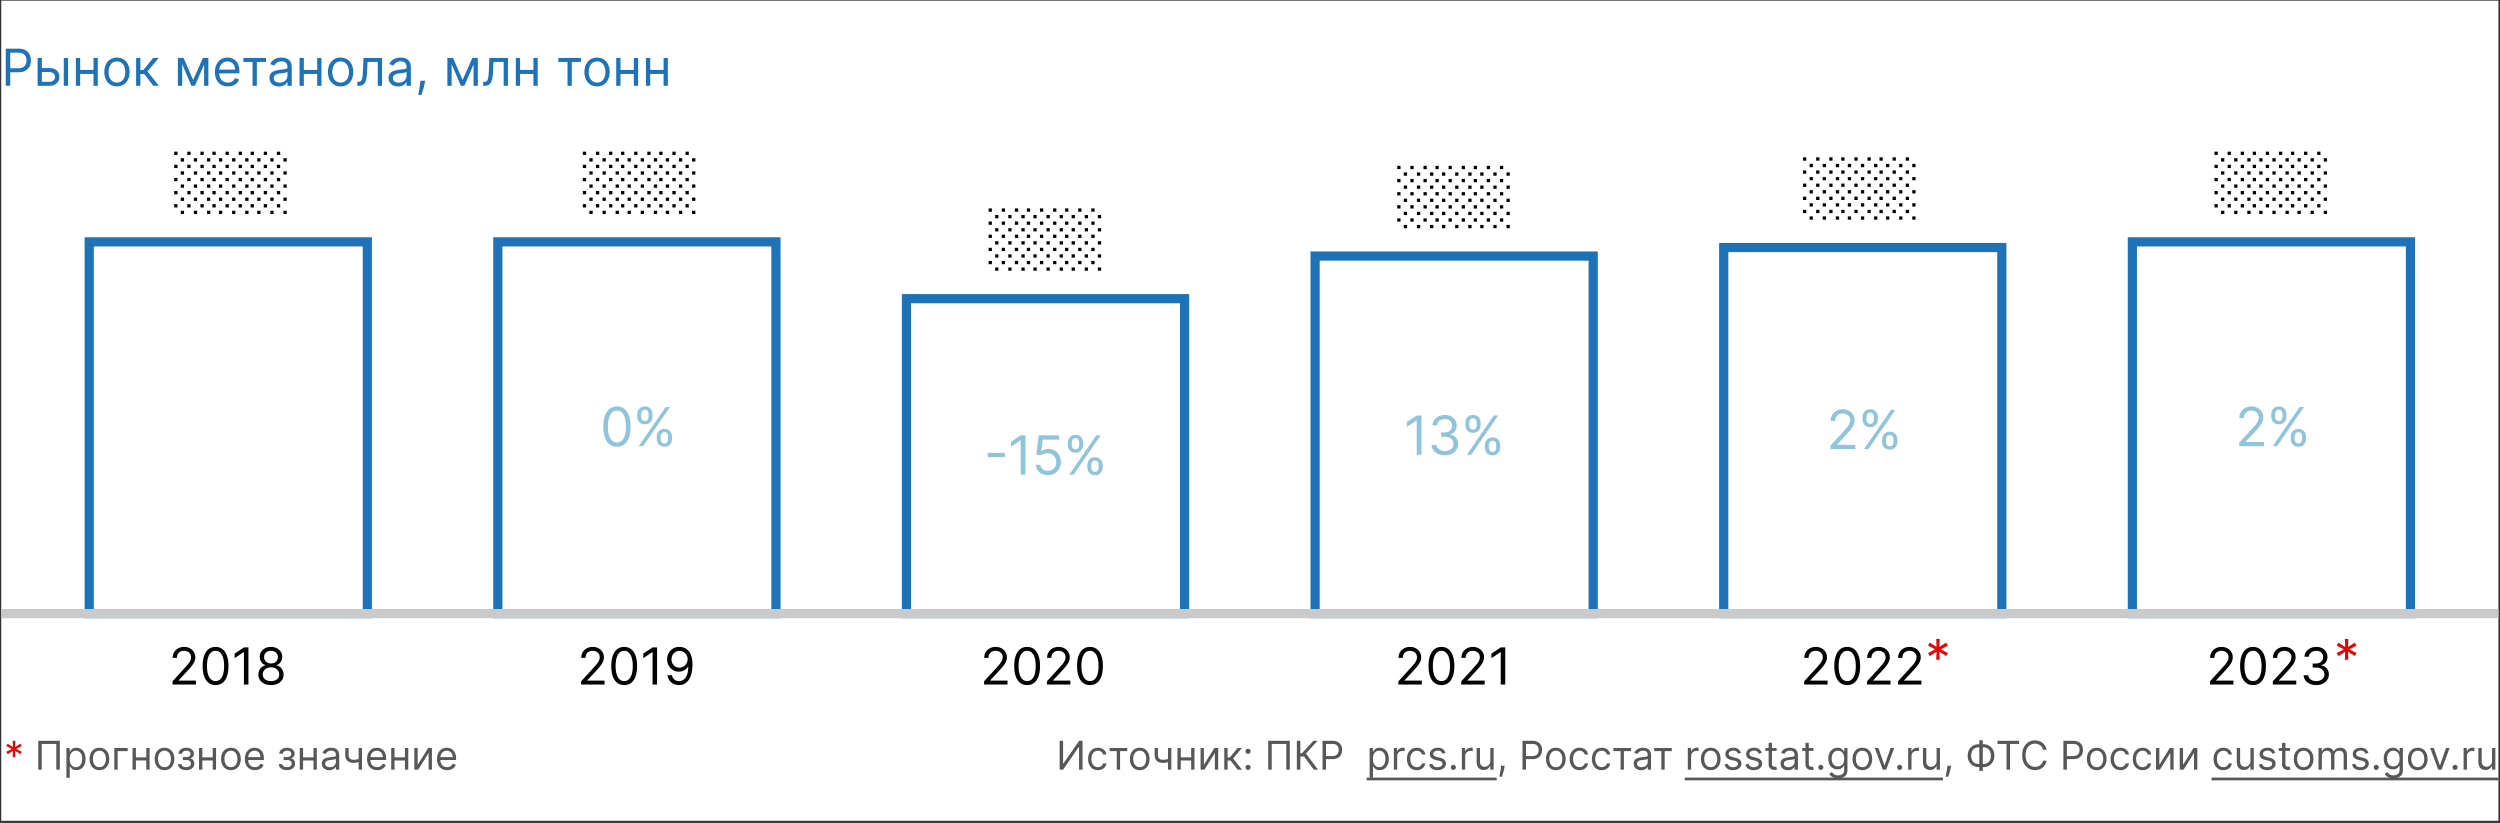
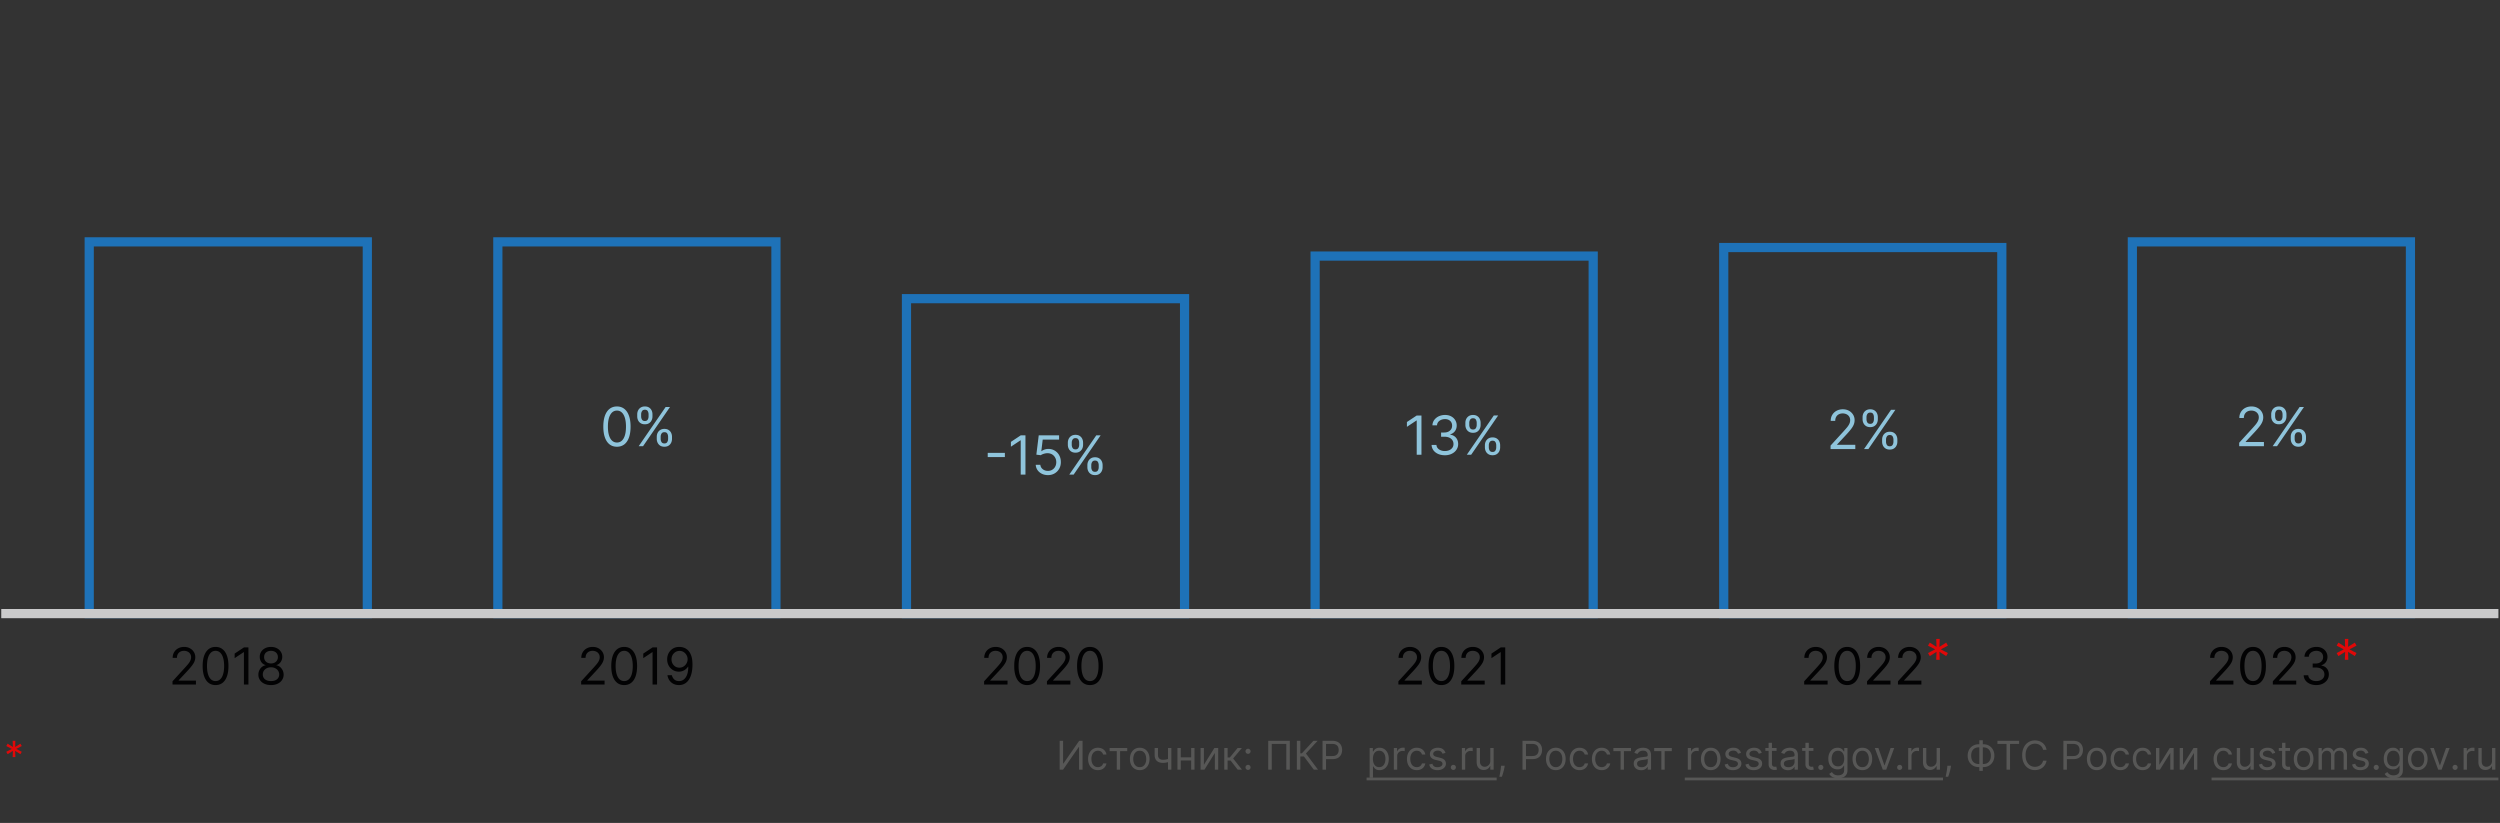
<svg xmlns="http://www.w3.org/2000/svg" fill="none" viewBox="0 0 881 290">
  <rect x="0" y="0" width="881" height="290" fill="#333333" stroke="none" />
  <g clip-path="url(#clip0_165_2402)">
-     <path fill="#fff" d="M.44.24h880v289H.44z" />
    <path fill="#1E72B8" fill-rule="evenodd" d="M131.06 217.861H29.82V83.621h101.24v134.24zm-3.24-3.24V86.861H33.06v127.76h94.76zM275.06 217.861H173.82V83.621h101.24v134.24zm-3.24-3.24V86.861h-94.76v127.76h94.76zM419.06 217.861H317.82v-114.24h101.24v114.24zm-3.24-3.24v-107.76h-94.76v107.76h94.76zM563.06 217.861H461.82V88.621h101.24v129.24zm-3.24-3.24V91.861h-94.76v122.76h94.76zM707.06 217.861H605.82V85.621h101.24v132.24zm-3.24-3.24V88.861h-94.76v125.76h94.76zM749.819 83.62h101.24v134.241h-101.24V83.621zm3.24 3.24v127.761h94.76V86.861h-94.76z" clip-rule="evenodd" />
-     <path fill="#1E72B8" d="M2.025 30.24V17.15h4.423c1.027 0 1.866.185 2.518.556.657.366 1.143.863 1.458 1.49.315.626.473 1.324.473 2.096 0 .771-.158 1.472-.473 2.103-.311.63-.793 1.133-1.445 1.508-.652.371-1.487.556-2.505.556h-3.17v-1.406h3.118c.704 0 1.268-.121 1.694-.364.426-.243.735-.571.927-.985.196-.417.294-.888.294-1.412 0-.524-.098-.993-.294-1.407a2.098 2.098 0 0 0-.933-.971c-.43-.239-1.002-.358-1.713-.358H3.61v11.685H2.025zM14.55 23.976h2.812c1.15 0 2.03.292 2.64.876.61.584.914 1.323.914 2.218 0 .588-.136 1.123-.409 1.605-.273.477-.673.858-1.201 1.144-.529.281-1.177.422-1.944.422h-4.116v-9.819h1.508v8.412h2.608c.597 0 1.087-.157 1.47-.473.384-.315.576-.72.576-1.214 0-.52-.192-.944-.576-1.272-.383-.328-.873-.492-1.47-.492H14.55v-1.407zm7.926 6.265v-9.819h1.509v9.819h-1.509zM33.317 24.641v1.406h-5.42v-1.406h5.42zm-5.063-4.219v9.819h-1.508v-9.819h1.508zm6.213 0v9.819H32.96v-9.819h1.508zM41.211 30.445c-.886 0-1.664-.21-2.333-.633-.665-.422-1.185-1.012-1.56-1.77-.37-.759-.556-1.645-.556-2.66 0-1.022.186-1.915.556-2.678.375-.762.895-1.355 1.56-1.777.669-.421 1.447-.632 2.333-.632.886 0 1.662.21 2.327.632.669.422 1.189 1.015 1.56 1.777.374.763.562 1.656.562 2.679 0 1.014-.188 1.9-.563 2.659-.37.758-.89 1.348-1.56 1.77-.664.422-1.44.633-2.326.633zm0-1.355c.673 0 1.227-.172 1.662-.518.435-.345.756-.799.965-1.361a5.213 5.213 0 0 0 .313-1.828c0-.657-.104-1.268-.313-1.835a3.091 3.091 0 0 0-.965-1.374c-.435-.35-.989-.524-1.662-.524-.673 0-1.227.174-1.662.524-.434.35-.756.807-.965 1.374a5.265 5.265 0 0 0-.313 1.835c0 .656.104 1.265.313 1.828.209.562.53 1.016.965 1.361.435.346.989.518 1.662.518zM47.963 30.24v-9.818h1.508v4.27h.997l3.529-4.27h1.943l-3.963 4.73 4.014 5.089h-1.943l-3.222-4.142h-1.355v4.142h-1.508zM68.063 28.195l3.426-7.773h1.431l-4.244 9.819H67.45l-4.168-9.819h1.407l3.374 7.773zm-3.861-7.773v9.819h-1.509v-9.819h1.509zm7.721 9.819v-9.819h1.509v9.819h-1.509zM80.31 30.445c-.946 0-1.762-.209-2.448-.626a4.205 4.205 0 0 1-1.58-1.764c-.366-.759-.55-1.641-.55-2.647 0-1.005.184-1.892.55-2.659.371-.771.887-1.372 1.547-1.802.665-.435 1.44-.652 2.327-.652.512 0 1.017.085 1.515.255.499.17.953.448 1.362.831.409.38.735.882.978 1.509.243.626.364 1.398.364 2.314v.639h-7.568v-1.304h6.034c0-.554-.11-1.048-.332-1.483a2.504 2.504 0 0 0-.934-1.03c-.4-.25-.873-.376-1.419-.376-.6 0-1.12.149-1.56.447-.434.294-.769.678-1.003 1.15a3.38 3.38 0 0 0-.352 1.522v.87c0 .74.128 1.37.384 1.885.26.511.62.901 1.08 1.17.46.264.995.396 1.605.396.396 0 .754-.055 1.073-.166.324-.115.604-.286.838-.511.234-.23.415-.516.543-.857l1.458.41a3.231 3.231 0 0 1-.774 1.303c-.362.37-.81.66-1.342.87-.533.204-1.132.306-1.796.306zM85.756 21.829v-1.407h7.977v1.407H90.51v8.412h-1.508v-8.412h-3.247zM98.313 30.47a3.99 3.99 0 0 1-1.694-.35 2.908 2.908 0 0 1-1.208-1.03c-.299-.452-.448-.997-.448-1.636 0-.563.111-1.019.333-1.368.221-.354.517-.63.888-.831.371-.2.78-.35 1.228-.448.451-.102.905-.183 1.361-.242a61.79 61.79 0 0 1 1.451-.173c.375-.043.648-.113.818-.211.175-.098.262-.268.262-.511v-.052c0-.63-.172-1.12-.517-1.47-.341-.35-.86-.524-1.554-.524-.72 0-1.285.158-1.694.473-.409.316-.696.652-.862 1.01l-1.432-.511c.255-.597.596-1.061 1.022-1.394.43-.336.9-.57 1.407-.703a5.837 5.837 0 0 1 1.508-.204c.316 0 .678.038 1.087.115.413.072.812.223 1.195.453.388.23.71.578.965 1.042.256.465.384 1.087.384 1.867v6.469h-1.509v-1.33h-.076a2.668 2.668 0 0 1-.512.684c-.238.243-.556.45-.952.62-.396.17-.88.256-1.451.256zm.23-1.354c.596 0 1.1-.118 1.508-.352a2.393 2.393 0 0 0 1.253-2.077v-1.381c-.064.077-.204.147-.422.21-.213.06-.46.114-.741.16a33.851 33.851 0 0 1-1.445.193 5.756 5.756 0 0 0-1.1.249c-.336.11-.609.279-.817.505-.205.221-.307.524-.307.907 0 .524.194.92.582 1.19.392.264.888.396 1.489.396zM112.137 24.641v1.406h-5.42v-1.406h5.42zm-5.062-4.219v9.819h-1.509v-9.819h1.509zm6.213 0v9.819h-1.509v-9.819h1.509zM120.031 30.445c-.886 0-1.664-.21-2.333-.633-.664-.422-1.184-1.012-1.559-1.77-.371-.759-.556-1.645-.556-2.66 0-1.022.185-1.915.556-2.678.375-.762.895-1.355 1.559-1.777.669-.421 1.447-.632 2.333-.632.887 0 1.662.21 2.327.632.669.422 1.189 1.015 1.56 1.777.375.763.562 1.656.562 2.679 0 1.014-.187 1.9-.562 2.659-.371.758-.891 1.348-1.56 1.77-.665.422-1.44.633-2.327.633zm0-1.355c.674 0 1.228-.172 1.662-.518.435-.345.757-.799.966-1.361a5.231 5.231 0 0 0 .313-1.828c0-.657-.105-1.268-.313-1.835a3.092 3.092 0 0 0-.966-1.374c-.434-.35-.988-.524-1.662-.524-.673 0-1.227.174-1.662.524-.434.35-.756.807-.965 1.374a5.26 5.26 0 0 0-.313 1.835c0 .656.104 1.265.313 1.828.209.562.531 1.016.965 1.361.435.346.989.518 1.662.518zM125.914 30.24v-1.406h.358c.294 0 .539-.057.735-.172.196-.12.353-.326.473-.62.123-.299.217-.712.281-1.24.068-.533.117-1.21.147-2.033l.179-4.347h6.545v9.819h-1.508v-8.412h-3.605l-.154 3.502a15.84 15.84 0 0 1-.217 2.13c-.106.609-.271 1.12-.492 1.533a2.252 2.252 0 0 1-.869.933c-.363.21-.816.314-1.362.314h-.511zM140.289 30.47a3.985 3.985 0 0 1-1.693-.35 2.909 2.909 0 0 1-1.209-1.03c-.298-.452-.447-.997-.447-1.636 0-.563.111-1.019.332-1.368.222-.354.518-.63.889-.831.371-.2.78-.35 1.227-.448a14.97 14.97 0 0 1 1.362-.242c.596-.077 1.08-.135 1.451-.173.375-.043.647-.113.818-.211.175-.098.262-.268.262-.511v-.052c0-.63-.173-1.12-.518-1.47-.341-.35-.859-.524-1.553-.524-.72 0-1.285.158-1.694.473-.409.316-.697.652-.863 1.01l-1.432-.511c.256-.597.597-1.061 1.023-1.394.43-.336.899-.57 1.406-.703a5.84 5.84 0 0 1 1.509-.204c.315 0 .677.038 1.086.115a3.48 3.48 0 0 1 1.196.453c.387.23.709.578.965 1.042.256.465.383 1.087.383 1.867v6.469h-1.508v-1.33h-.077c-.102.213-.273.441-.511.684-.239.243-.556.45-.953.62-.396.17-.88.256-1.451.256zm.231-1.354c.596 0 1.099-.118 1.508-.352a2.397 2.397 0 0 0 1.253-2.077v-1.381c-.064.077-.205.147-.422.21-.213.06-.46.114-.741.16a34.01 34.01 0 0 1-1.445.193 5.765 5.765 0 0 0-1.1.249 1.9 1.9 0 0 0-.818.505c-.204.221-.307.524-.307.907 0 .524.194.92.582 1.19.392.264.889.396 1.49.396zM149.793 28.45l-.102.691a14.1 14.1 0 0 1-.333 1.56 29.279 29.279 0 0 1-.454 1.566c-.157.49-.287.88-.39 1.17h-1.15l.217-1.08c.09-.448.179-.949.269-1.503.093-.55.17-1.112.23-1.687l.076-.716h1.637zM163.02 28.195l3.426-7.773h1.431l-4.244 9.819h-1.227l-4.168-9.819h1.407l3.375 7.773zm-3.861-7.773v9.819h-1.509v-9.819h1.509zm7.721 9.819v-9.819h1.509v9.819h-1.509zM170.281 30.24v-1.406h.358c.294 0 .539-.057.735-.172.196-.12.354-.326.473-.62.124-.299.217-.712.281-1.24.068-.533.117-1.21.147-2.033l.179-4.347H179v9.819h-1.509v-8.412h-3.605l-.153 3.502a15.992 15.992 0 0 1-.218 2.13c-.106.609-.27 1.12-.492 1.533a2.252 2.252 0 0 1-.869.933c-.362.21-.816.314-1.362.314h-.511zM188.338 24.641v1.406h-5.42v-1.406h5.42zm-5.062-4.219v9.819h-1.509v-9.819h1.509zm6.213 0v9.819h-1.509v-9.819h1.509zM196.744 21.829v-1.407h7.977v1.407H201.5v8.412h-1.509v-8.412h-3.247zM210.401 30.445c-.887 0-1.665-.21-2.334-.633-.664-.422-1.184-1.012-1.559-1.77-.371-.759-.556-1.645-.556-2.66 0-1.022.185-1.915.556-2.678.375-.762.895-1.355 1.559-1.777.669-.421 1.447-.632 2.334-.632.886 0 1.661.21 2.326.632.669.422 1.189 1.015 1.56 1.777.375.763.562 1.656.562 2.679 0 1.014-.187 1.9-.562 2.659-.371.758-.891 1.348-1.56 1.77-.665.422-1.44.633-2.326.633zm0-1.355c.673 0 1.227-.172 1.661-.518.435-.345.757-.799.966-1.361a5.231 5.231 0 0 0 .313-1.828c0-.657-.105-1.268-.313-1.835a3.092 3.092 0 0 0-.966-1.374c-.434-.35-.988-.524-1.661-.524-.674 0-1.228.174-1.662.524-.435.35-.757.807-.966 1.374a5.284 5.284 0 0 0-.313 1.835c0 .656.105 1.265.313 1.828.209.562.531 1.016.966 1.361.434.346.988.518 1.662.518zM223.723 24.641v1.406h-5.42v-1.406h5.42zm-5.062-4.219v9.819h-1.509v-9.819h1.509zm6.213 0v9.819h-1.509v-9.819h1.509zM234.2 24.641v1.406h-5.421v-1.406h5.421zm-5.063-4.219v9.819h-1.508v-9.819h1.508zm6.213 0v9.819h-1.508v-9.819h1.508z" />
    <path fill="#020203" d="M60.795 241.241v-1.151l4.32-4.73a30.05 30.05 0 0 0 1.254-1.445c.328-.413.57-.801.728-1.163.162-.366.243-.75.243-1.151 0-.46-.11-.858-.332-1.195a2.16 2.16 0 0 0-.895-.78 2.904 2.904 0 0 0-1.278-.275c-.503 0-.942.105-1.317.314-.371.204-.659.492-.863.863-.2.37-.3.805-.3 1.304h-1.51c0-.767.178-1.441.531-2.02a3.676 3.676 0 0 1 1.445-1.355c.614-.324 1.302-.486 2.065-.486.767 0 1.446.162 2.039.486.592.323 1.056.76 1.393 1.31.337.55.505 1.161.505 1.834 0 .482-.087.953-.262 1.413-.17.456-.469.965-.895 1.528-.422.558-1.008 1.24-1.758 2.045l-2.94 3.145v.102h6.085v1.407h-8.258zM75.963 241.42c-.963 0-1.783-.262-2.46-.787-.678-.528-1.196-1.293-1.554-2.294-.358-1.006-.537-2.221-.537-3.644 0-1.415.179-2.623.537-3.624.362-1.006.882-1.773 1.56-2.301.681-.533 1.5-.799 2.454-.799.955 0 1.77.266 2.448.799.682.528 1.202 1.295 1.56 2.301.362 1.001.543 2.209.543 3.624 0 1.423-.179 2.638-.537 3.644-.358 1.001-.876 1.766-1.553 2.294-.678.525-1.498.787-2.461.787zm0-1.407c.955 0 1.696-.46 2.224-1.38.529-.921.793-2.233.793-3.938 0-1.133-.121-2.099-.364-2.895-.239-.797-.584-1.405-1.036-1.822a2.285 2.285 0 0 0-1.617-.627c-.946 0-1.685.467-2.218 1.4-.533.929-.799 2.244-.799 3.944 0 1.134.12 2.097.358 2.889.239.793.582 1.396 1.029 1.809.452.414.995.62 1.63.62zM87.545 228.15v13.091H85.96v-11.429h-.076l-3.197 2.122v-1.611l3.273-2.173h1.585zM95.504 241.42c-.878 0-1.654-.156-2.327-.467-.67-.315-1.191-.748-1.566-1.298a3.259 3.259 0 0 1-.556-1.892 3.48 3.48 0 0 1 .326-1.534c.221-.473.524-.867.907-1.182.388-.32.82-.522 1.298-.607v-.077a2.529 2.529 0 0 1-1.496-1.055 3.194 3.194 0 0 1-.55-1.86 3.159 3.159 0 0 1 .505-1.783c.341-.524.81-.938 1.407-1.24.6-.303 1.284-.454 2.052-.454.758 0 1.436.151 2.032.454a3.553 3.553 0 0 1 1.406 1.24c.346.524.52 1.118.525 1.783a3.24 3.24 0 0 1-.57 1.86c-.37.541-.862.893-1.476 1.055v.077c.473.085.9.287 1.278.607.38.315.682.709.908 1.182.226.469.341.98.345 1.534a3.305 3.305 0 0 1-.575 1.892c-.375.55-.897.983-1.566 1.298-.665.311-1.434.467-2.308.467zm0-1.407c.592 0 1.103-.096 1.534-.287.43-.192.762-.463.997-.812.234-.349.353-.759.358-1.227a2.358 2.358 0 0 0-.384-1.311 2.61 2.61 0 0 0-1.029-.895c-.43-.217-.922-.326-1.477-.326-.558 0-1.056.109-1.495.326a2.61 2.61 0 0 0-1.03.895 2.31 2.31 0 0 0-.364 1.311c-.004.468.109.878.34 1.227.233.349.568.62 1.003.812.434.191.95.287 1.547.287zm0-6.213c.468 0 .884-.093 1.246-.281a2.14 2.14 0 0 0 .863-.786c.209-.337.315-.731.32-1.183-.005-.443-.11-.829-.314-1.157a2.035 2.035 0 0 0-.85-.767c-.362-.183-.784-.275-1.266-.275-.49 0-.918.092-1.284.275-.367.179-.65.435-.85.767-.2.328-.299.714-.294 1.157-.005.452.095.846.3 1.183.209.336.496.599.863.786.366.188.788.281 1.266.281zM204.795 241.241v-1.151l4.321-4.73c.507-.554.924-1.036 1.253-1.445.328-.413.571-.801.728-1.163.162-.366.243-.75.243-1.151 0-.46-.111-.858-.332-1.195a2.166 2.166 0 0 0-.895-.78 2.906 2.906 0 0 0-1.279-.275c-.502 0-.941.105-1.316.314a2.147 2.147 0 0 0-.863.863c-.201.37-.301.805-.301 1.304h-1.508c0-.767.177-1.441.53-2.02a3.682 3.682 0 0 1 1.445-1.355c.614-.324 1.302-.486 2.065-.486.767 0 1.446.162 2.039.486.592.323 1.056.76 1.393 1.31a3.44 3.44 0 0 1 .505 1.834c0 .482-.087.953-.262 1.413-.17.456-.469.965-.895 1.528-.422.558-1.008 1.24-1.758 2.045l-2.94 3.145v.102h6.085v1.407h-8.258zM219.963 241.42c-.963 0-1.783-.262-2.461-.787-.677-.528-1.195-1.293-1.553-2.294-.358-1.006-.537-2.221-.537-3.644 0-1.415.179-2.623.537-3.624.362-1.006.882-1.773 1.559-2.301.682-.533 1.5-.799 2.455-.799.955 0 1.771.266 2.448.799.682.528 1.202 1.295 1.56 2.301.362 1.001.543 2.209.543 3.624 0 1.423-.179 2.638-.537 3.644-.358 1.001-.876 1.766-1.553 2.294-.678.525-1.498.787-2.461.787zm0-1.407c.955 0 1.696-.46 2.224-1.38.529-.921.793-2.233.793-3.938 0-1.133-.121-2.099-.364-2.895-.239-.797-.584-1.405-1.036-1.822a2.283 2.283 0 0 0-1.617-.627c-.946 0-1.685.467-2.218 1.4-.533.929-.799 2.244-.799 3.944 0 1.134.119 2.097.358 2.889.239.793.582 1.396 1.029 1.809.452.414.995.62 1.63.62zM231.545 228.15v13.091h-1.585v-11.429h-.077l-3.196 2.122v-1.611l3.273-2.173h1.585zM239.478 227.971a4.668 4.668 0 0 1 1.611.307c.537.2 1.027.532 1.47.997.443.46.799 1.089 1.067 1.885.269.797.403 1.797.403 2.998 0 1.164-.111 2.197-.332 3.1-.218.9-.533 1.658-.946 2.276-.409.618-.908 1.087-1.496 1.406-.584.32-1.244.48-1.982.48-.733 0-1.387-.145-1.962-.435a3.846 3.846 0 0 1-1.406-1.221 4.248 4.248 0 0 1-.697-1.822h1.56c.14.601.419 1.098.837 1.49.422.387.978.581 1.668.581 1.01 0 1.807-.441 2.391-1.323.588-.882.882-2.128.882-3.739h-.102a4.024 4.024 0 0 1-.85.927 3.758 3.758 0 0 1-2.372.812c-.75 0-1.438-.186-2.064-.557a4.212 4.212 0 0 1-1.496-1.54c-.371-.656-.556-1.406-.556-2.25 0-.801.179-1.534.537-2.199a4.148 4.148 0 0 1 1.521-1.598c.656-.396 1.428-.588 2.314-.575zm0 1.406a2.68 2.68 0 0 0-1.451.403 2.89 2.89 0 0 0-1.016 1.074 3.015 3.015 0 0 0-.371 1.489c0 .545.119 1.042.358 1.489.243.443.573.797.991 1.061.421.26.901.39 1.438.39.405 0 .782-.079 1.131-.236.35-.162.654-.382.914-.659.264-.281.471-.598.62-.952a2.932 2.932 0 0 0-.147-2.557 2.943 2.943 0 0 0-1.01-1.087 2.614 2.614 0 0 0-1.457-.415zM346.794 241.241v-1.151l4.321-4.73c.508-.554.925-1.036 1.253-1.445.328-.413.571-.801.729-1.163.162-.366.243-.75.243-1.151 0-.46-.111-.858-.332-1.195a2.166 2.166 0 0 0-.895-.78 2.91 2.91 0 0 0-1.279-.275c-.503 0-.942.105-1.317.314a2.15 2.15 0 0 0-.862.863c-.201.37-.301.805-.301 1.304h-1.508c0-.767.176-1.441.53-2.02a3.675 3.675 0 0 1 1.445-1.355c.613-.324 1.302-.486 2.064-.486.767 0 1.447.162 2.039.486.593.323 1.057.76 1.394 1.31a3.44 3.44 0 0 1 .505 1.834c0 .482-.088.953-.262 1.413-.171.456-.469.965-.895 1.528-.422.558-1.008 1.24-1.758 2.045l-2.94 3.145v.102h6.085v1.407h-8.259zM361.963 241.42c-.963 0-1.784-.262-2.461-.787-.678-.528-1.195-1.293-1.553-2.294-.358-1.006-.537-2.221-.537-3.644 0-1.415.179-2.623.537-3.624.362-1.006.882-1.773 1.559-2.301.682-.533 1.5-.799 2.455-.799.954 0 1.77.266 2.448.799.682.528 1.202 1.295 1.56 2.301.362 1.001.543 2.209.543 3.624 0 1.423-.179 2.638-.537 3.644-.358 1.001-.876 1.766-1.553 2.294-.678.525-1.498.787-2.461.787zm0-1.407c.954 0 1.696-.46 2.224-1.38.529-.921.793-2.233.793-3.938 0-1.133-.122-2.099-.365-2.895-.238-.797-.583-1.405-1.035-1.822a2.285 2.285 0 0 0-1.617-.627c-.946 0-1.686.467-2.218 1.4-.533.929-.799 2.244-.799 3.944 0 1.134.119 2.097.358 2.889.238.793.581 1.396 1.029 1.809.451.414.995.62 1.63.62zM368.943 241.241v-1.151l4.321-4.73c.507-.554.925-1.036 1.253-1.445.328-.413.571-.801.728-1.163.162-.366.243-.75.243-1.151 0-.46-.11-.858-.332-1.195a2.16 2.16 0 0 0-.895-.78 2.902 2.902 0 0 0-1.278-.275c-.503 0-.942.105-1.317.314a2.153 2.153 0 0 0-.863.863c-.2.37-.3.805-.3 1.304h-1.509c0-.767.177-1.441.531-2.02a3.673 3.673 0 0 1 1.444-1.355c.614-.324 1.302-.486 2.065-.486.767 0 1.447.162 2.039.486a3.64 3.64 0 0 1 1.393 1.31 3.44 3.44 0 0 1 .505 1.834c0 .482-.087.953-.262 1.413-.17.456-.469.965-.895 1.528-.422.558-1.007 1.24-1.757 2.045l-2.941 3.145v.102h6.085v1.407h-8.258zM384.111 241.42c-.963 0-1.783-.262-2.461-.787-.677-.528-1.195-1.293-1.553-2.294-.358-1.006-.537-2.221-.537-3.644 0-1.415.179-2.623.537-3.624.362-1.006.882-1.773 1.56-2.301.681-.533 1.5-.799 2.454-.799.955 0 1.771.266 2.448.799.682.528 1.202 1.295 1.56 2.301.362 1.001.543 2.209.543 3.624 0 1.423-.179 2.638-.537 3.644-.358 1.001-.875 1.766-1.553 2.294-.677.525-1.498.787-2.461.787zm0-1.407c.955 0 1.696-.46 2.225-1.38.528-.921.792-2.233.792-3.938 0-1.133-.121-2.099-.364-2.895-.239-.797-.584-1.405-1.036-1.822a2.283 2.283 0 0 0-1.617-.627c-.946 0-1.685.467-2.218 1.4-.533.929-.799 2.244-.799 3.944 0 1.134.119 2.097.358 2.889.239.793.582 1.396 1.029 1.809.452.414.995.62 1.63.62zM492.794 241.241v-1.151l4.321-4.73c.508-.554.925-1.036 1.253-1.445.328-.413.571-.801.729-1.163.162-.366.243-.75.243-1.151 0-.46-.111-.858-.332-1.195a2.166 2.166 0 0 0-.895-.78 2.91 2.91 0 0 0-1.279-.275c-.503 0-.942.105-1.317.314a2.15 2.15 0 0 0-.862.863c-.201.37-.301.805-.301 1.304h-1.508c0-.767.176-1.441.53-2.02a3.675 3.675 0 0 1 1.445-1.355c.613-.324 1.302-.486 2.064-.486.767 0 1.447.162 2.039.486.593.323 1.057.76 1.394 1.31a3.44 3.44 0 0 1 .505 1.834c0 .482-.088.953-.262 1.413-.171.456-.469.965-.895 1.528-.422.558-1.008 1.24-1.758 2.045l-2.94 3.145v.102h6.085v1.407h-8.259zM507.963 241.42c-.963 0-1.784-.262-2.461-.787-.678-.528-1.195-1.293-1.553-2.294-.358-1.006-.537-2.221-.537-3.644 0-1.415.179-2.623.537-3.624.362-1.006.882-1.773 1.559-2.301.682-.533 1.5-.799 2.455-.799.954 0 1.77.266 2.448.799.682.528 1.202 1.295 1.56 2.301.362 1.001.543 2.209.543 3.624 0 1.423-.179 2.638-.537 3.644-.358 1.001-.876 1.766-1.553 2.294-.678.525-1.498.787-2.461.787zm0-1.407c.954 0 1.696-.46 2.224-1.38.529-.921.793-2.233.793-3.938 0-1.133-.122-2.099-.365-2.895-.238-.797-.583-1.405-1.035-1.822a2.285 2.285 0 0 0-1.617-.627c-.946 0-1.686.467-2.218 1.4-.533.929-.799 2.244-.799 3.944 0 1.134.119 2.097.358 2.889.238.793.581 1.396 1.029 1.809.451.414.995.62 1.63.62zM514.943 241.241v-1.151l4.321-4.73c.507-.554.925-1.036 1.253-1.445.328-.413.571-.801.728-1.163.162-.366.243-.75.243-1.151 0-.46-.11-.858-.332-1.195a2.16 2.16 0 0 0-.895-.78 2.902 2.902 0 0 0-1.278-.275c-.503 0-.942.105-1.317.314a2.153 2.153 0 0 0-.863.863c-.2.37-.3.805-.3 1.304h-1.509c0-.767.177-1.441.531-2.02a3.673 3.673 0 0 1 1.444-1.355c.614-.324 1.302-.486 2.065-.486.767 0 1.447.162 2.039.486a3.64 3.64 0 0 1 1.393 1.31 3.44 3.44 0 0 1 .505 1.834c0 .482-.087.953-.262 1.413-.17.456-.469.965-.895 1.528-.422.558-1.007 1.24-1.757 2.045l-2.941 3.145v.102h6.085v1.407h-8.258zM530.444 228.15v13.091h-1.586v-11.429h-.076l-3.196 2.122v-1.611l3.272-2.173h1.586zM635.794 241.241v-1.151l4.321-4.73c.508-.554.925-1.036 1.253-1.445.328-.413.571-.801.729-1.163.162-.366.243-.75.243-1.151 0-.46-.111-.858-.332-1.195a2.166 2.166 0 0 0-.895-.78 2.91 2.91 0 0 0-1.279-.275c-.503 0-.942.105-1.317.314a2.15 2.15 0 0 0-.862.863c-.201.37-.301.805-.301 1.304h-1.508c0-.767.176-1.441.53-2.02a3.675 3.675 0 0 1 1.445-1.355c.613-.324 1.302-.486 2.064-.486.767 0 1.447.162 2.039.486.593.323 1.057.76 1.394 1.31a3.44 3.44 0 0 1 .505 1.834c0 .482-.088.953-.262 1.413-.171.456-.469.965-.895 1.528-.422.558-1.008 1.24-1.758 2.045l-2.94 3.145v.102h6.085v1.407h-8.259zM650.963 241.42c-.963 0-1.784-.262-2.461-.787-.678-.528-1.195-1.293-1.553-2.294-.358-1.006-.537-2.221-.537-3.644 0-1.415.179-2.623.537-3.624.362-1.006.882-1.773 1.559-2.301.682-.533 1.5-.799 2.455-.799.954 0 1.77.266 2.448.799.682.528 1.202 1.295 1.56 2.301.362 1.001.543 2.209.543 3.624 0 1.423-.179 2.638-.537 3.644-.358 1.001-.876 1.766-1.553 2.294-.678.525-1.498.787-2.461.787zm0-1.407c.954 0 1.696-.46 2.224-1.38.529-.921.793-2.233.793-3.938 0-1.133-.122-2.099-.365-2.895-.238-.797-.583-1.405-1.035-1.822a2.285 2.285 0 0 0-1.617-.627c-.946 0-1.686.467-2.218 1.4-.533.929-.799 2.244-.799 3.944 0 1.134.119 2.097.358 2.889.238.793.581 1.396 1.029 1.809.451.414.995.62 1.63.62zM657.943 241.241v-1.151l4.321-4.73c.507-.554.925-1.036 1.253-1.445.328-.413.571-.801.728-1.163.162-.366.243-.75.243-1.151 0-.46-.11-.858-.332-1.195a2.16 2.16 0 0 0-.895-.78 2.902 2.902 0 0 0-1.278-.275c-.503 0-.942.105-1.317.314a2.153 2.153 0 0 0-.863.863c-.2.37-.3.805-.3 1.304h-1.509c0-.767.177-1.441.531-2.02a3.673 3.673 0 0 1 1.444-1.355c.614-.324 1.302-.486 2.065-.486.767 0 1.447.162 2.039.486a3.64 3.64 0 0 1 1.393 1.31 3.44 3.44 0 0 1 .505 1.834c0 .482-.087.953-.262 1.413-.17.456-.469.965-.895 1.528-.422.558-1.007 1.24-1.757 2.045l-2.941 3.145v.102h6.085v1.407h-8.258zM668.841 241.241v-1.151l4.321-4.73c.507-.554.925-1.036 1.253-1.445.328-.413.571-.801.729-1.163.162-.366.243-.75.243-1.151 0-.46-.111-.858-.333-1.195a2.153 2.153 0 0 0-.895-.78 2.902 2.902 0 0 0-1.278-.275c-.503 0-.942.105-1.317.314-.37.204-.658.492-.863.863-.2.37-.3.805-.3 1.304h-1.509c0-.767.177-1.441.531-2.02a3.675 3.675 0 0 1 1.445-1.355c.613-.324 1.301-.486 2.064-.486.767 0 1.447.162 2.039.486.593.323 1.057.76 1.394 1.31.336.55.505 1.161.505 1.834 0 .482-.088.953-.262 1.413-.171.456-.469.965-.895 1.528-.422.558-1.008 1.24-1.758 2.045l-2.94 3.145v.102h6.085v1.407h-8.259zM778.794 241.241v-1.151l4.321-4.73c.508-.554.925-1.036 1.253-1.445.328-.413.571-.801.729-1.163.162-.366.243-.75.243-1.151 0-.46-.111-.858-.332-1.195a2.166 2.166 0 0 0-.895-.78 2.91 2.91 0 0 0-1.279-.275c-.503 0-.942.105-1.317.314a2.15 2.15 0 0 0-.862.863c-.201.37-.301.805-.301 1.304h-1.508c0-.767.176-1.441.53-2.02a3.675 3.675 0 0 1 1.445-1.355c.613-.324 1.302-.486 2.064-.486.767 0 1.447.162 2.039.486.593.323 1.057.76 1.394 1.31a3.44 3.44 0 0 1 .505 1.834c0 .482-.088.953-.262 1.413-.171.456-.469.965-.895 1.528-.422.558-1.008 1.24-1.758 2.045l-2.94 3.145v.102h6.085v1.407h-8.259zM793.963 241.42c-.963 0-1.784-.262-2.461-.787-.678-.528-1.195-1.293-1.553-2.294-.358-1.006-.537-2.221-.537-3.644 0-1.415.179-2.623.537-3.624.362-1.006.882-1.773 1.559-2.301.682-.533 1.5-.799 2.455-.799.954 0 1.77.266 2.448.799.682.528 1.202 1.295 1.56 2.301.362 1.001.543 2.209.543 3.624 0 1.423-.179 2.638-.537 3.644-.358 1.001-.876 1.766-1.553 2.294-.678.525-1.498.787-2.461.787zm0-1.407c.954 0 1.696-.46 2.224-1.38.529-.921.793-2.233.793-3.938 0-1.133-.122-2.099-.365-2.895-.238-.797-.583-1.405-1.035-1.822a2.285 2.285 0 0 0-1.617-.627c-.946 0-1.686.467-2.218 1.4-.533.929-.799 2.244-.799 3.944 0 1.134.119 2.097.358 2.889.238.793.581 1.396 1.029 1.809.451.414.995.62 1.63.62zM800.943 241.241v-1.151l4.321-4.73c.507-.554.925-1.036 1.253-1.445.328-.413.571-.801.728-1.163.162-.366.243-.75.243-1.151 0-.46-.11-.858-.332-1.195a2.16 2.16 0 0 0-.895-.78 2.902 2.902 0 0 0-1.278-.275c-.503 0-.942.105-1.317.314a2.153 2.153 0 0 0-.863.863c-.2.37-.3.805-.3 1.304h-1.509c0-.767.177-1.441.531-2.02a3.673 3.673 0 0 1 1.444-1.355c.614-.324 1.302-.486 2.065-.486.767 0 1.447.162 2.039.486a3.64 3.64 0 0 1 1.393 1.31 3.44 3.44 0 0 1 .505 1.834c0 .482-.087.953-.262 1.413-.17.456-.469.965-.895 1.528-.422.558-1.007 1.24-1.757 2.045l-2.941 3.145v.102h6.085v1.407h-8.258zM816.265 241.42c-.844 0-1.596-.145-2.257-.435-.656-.29-1.178-.693-1.566-1.208a3.251 3.251 0 0 1-.626-1.809h1.611c.034.422.179.786.434 1.093.256.303.59.537 1.004.703.413.166.871.249 1.374.249.563 0 1.061-.098 1.496-.294a2.461 2.461 0 0 0 1.023-.818c.247-.349.37-.754.37-1.214 0-.482-.119-.906-.358-1.272-.238-.371-.588-.661-1.048-.87-.46-.208-1.023-.313-1.688-.313h-1.048v-1.406h1.048c.52 0 .976-.094 1.368-.281.397-.188.706-.452.927-.793.226-.341.339-.741.339-1.202 0-.443-.098-.829-.294-1.157a2.016 2.016 0 0 0-.831-.767c-.354-.183-.771-.275-1.253-.275-.452 0-.878.084-1.278.25-.397.162-.72.398-.972.709a1.85 1.85 0 0 0-.409 1.112h-1.534c.026-.686.232-1.286.62-1.802.388-.52.895-.925 1.521-1.215a4.929 4.929 0 0 1 2.078-.434c.809 0 1.504.164 2.084.492a3.464 3.464 0 0 1 1.335 1.285c.312.532.467 1.108.467 1.726 0 .737-.194 1.365-.582 1.885-.383.52-.905.88-1.566 1.081v.102c.827.136 1.473.488 1.937 1.054.465.563.697 1.26.697 2.091 0 .711-.194 1.351-.582 1.917-.383.563-.907 1.006-1.572 1.33-.665.324-1.421.486-2.269.486z" />
    <path fill="#8FC4DB" d="M217.411 157.43c-1.017 0-1.883-.277-2.598-.83-.715-.558-1.262-1.366-1.64-2.423-.377-1.061-.566-2.343-.566-3.845 0-1.494.189-2.769.566-3.826.383-1.062.932-1.871 1.647-2.429.719-.562 1.583-.843 2.591-.843 1.007 0 1.869.281 2.584.843.72.558 1.268 1.367 1.646 2.429.382 1.057.574 2.332.574 3.826 0 1.502-.189 2.784-.567 3.845-.378 1.057-.924 1.865-1.64 2.423-.715.553-1.581.83-2.597.83zm0-1.485c1.007 0 1.79-.486 2.348-1.457.557-.972.836-2.357.836-4.156 0-1.197-.128-2.216-.384-3.057-.252-.841-.617-1.482-1.093-1.923a2.414 2.414 0 0 0-1.707-.661c-.999 0-1.779.492-2.342 1.478-.562.98-.843 2.368-.843 4.163 0 1.196.126 2.213.378 3.049.252.837.614 1.473 1.086 1.91.477.436 1.05.654 1.721.654zM231.443 154.65v-.729c0-.504.103-.965.31-1.383.211-.423.517-.76.918-1.012.404-.257.895-.385 1.47-.385.585 0 1.076.128 1.471.385.396.252.695.589.898 1.012.202.418.303.879.303 1.383v.729c0 .504-.103.967-.31 1.39a2.455 2.455 0 0 1-.904 1.012c-.396.252-.882.378-1.458.378-.584 0-1.077-.126-1.477-.378a2.508 2.508 0 0 1-.911-1.012 3.118 3.118 0 0 1-.31-1.39zm1.376-.729v.729c0 .418.099.794.297 1.126.198.329.54.493 1.025.493.473 0 .806-.164.999-.493.198-.332.297-.708.297-1.126v-.729c0-.418-.095-.792-.283-1.12-.189-.333-.527-.499-1.013-.499-.472 0-.811.166-1.018.499a2.086 2.086 0 0 0-.304 1.12zm-8.259-7.179v-.729c0-.503.104-.964.311-1.383.211-.423.517-.76.917-1.012.405-.256.896-.384 1.471-.384.585 0 1.075.128 1.471.384.396.252.695.589.898 1.012.202.419.303.88.303 1.383v.729c0 .504-.103.967-.31 1.39a2.456 2.456 0 0 1-.904 1.012c-.396.252-.882.378-1.458.378-.584 0-1.077-.126-1.477-.378a2.494 2.494 0 0 1-.911-1.012 3.119 3.119 0 0 1-.311-1.39zm1.377-.729v.729c0 .418.099.794.297 1.127.198.328.54.492 1.025.492.473 0 .806-.164.999-.492.198-.333.297-.709.297-1.127v-.729c0-.418-.095-.791-.284-1.12-.188-.333-.526-.499-1.012-.499-.472 0-.812.166-1.018.499a2.088 2.088 0 0 0-.304 1.12zm-.864 11.228l9.5-13.819h1.539l-9.5 13.819h-1.539zM789.089 157.241v-1.215l4.561-4.993c.536-.585.977-1.093 1.323-1.525.346-.436.603-.845.769-1.228.171-.386.256-.791.256-1.214 0-.486-.117-.906-.35-1.262a2.282 2.282 0 0 0-.945-.823c-.4-.193-.85-.29-1.349-.29-.531 0-.995.11-1.39.331a2.267 2.267 0 0 0-.911.91c-.212.392-.317.851-.317 1.377h-1.593c0-.81.187-1.521.56-2.132a3.898 3.898 0 0 1 1.525-1.431c.648-.342 1.374-.512 2.18-.512.809 0 1.527.17 2.152.512a3.866 3.866 0 0 1 1.471 1.383c.355.581.533 1.226.533 1.937 0 .508-.092 1.005-.277 1.491-.18.481-.495 1.019-.944 1.613-.446.589-1.064 1.309-1.856 2.159l-3.104 3.319v.108h6.424v1.485h-8.718zM807.257 154.65v-.729c0-.504.104-.965.311-1.383.211-.423.517-.76.917-1.012.405-.257.895-.385 1.471-.385.585 0 1.075.128 1.471.385.396.252.695.589.897 1.012.203.418.304.879.304 1.383v.729c0 .504-.103.967-.31 1.39a2.462 2.462 0 0 1-.904 1.012c-.396.252-.882.378-1.458.378-.585 0-1.077-.126-1.477-.378a2.5 2.5 0 0 1-.911-1.012 3.119 3.119 0 0 1-.311-1.39zm1.377-.729v.729c0 .418.099.794.297 1.126.198.329.539.493 1.025.493.472 0 .805-.164.999-.493.198-.332.297-.708.297-1.126v-.729c0-.418-.095-.792-.284-1.12-.189-.333-.526-.499-1.012-.499-.472 0-.812.166-1.019.499a2.094 2.094 0 0 0-.303 1.12zm-8.259-7.179v-.729c0-.503.104-.964.311-1.383.211-.423.517-.76.917-1.012.405-.256.895-.384 1.471-.384.585 0 1.075.128 1.471.384.396.252.695.589.897 1.012.203.419.304.88.304 1.383v.729c0 .504-.104.967-.31 1.39a2.452 2.452 0 0 1-.905 1.012c-.395.252-.881.378-1.457.378-.585 0-1.077-.126-1.478-.378a2.492 2.492 0 0 1-.91-1.012 3.119 3.119 0 0 1-.311-1.39zm1.377-.729v.729c0 .418.099.794.296 1.127.198.328.54.492 1.026.492.472 0 .805-.164.999-.492.198-.333.297-.709.297-1.127v-.729c0-.418-.095-.791-.284-1.12-.189-.333-.526-.499-1.012-.499-.472 0-.812.166-1.019.499a2.096 2.096 0 0 0-.303 1.12zm-.864 11.228l9.5-13.819h1.538l-9.5 13.819h-1.538zM354.12 159.589v1.485h-6.045v-1.485h6.045zM361.373 153.422v13.819H359.7v-12.064h-.081l-3.374 2.24v-1.701l3.455-2.294h1.673zM369.285 167.43c-.792 0-1.504-.158-2.139-.473a3.978 3.978 0 0 1-1.525-1.295 3.533 3.533 0 0 1-.627-1.876h1.619c.063.625.347 1.143.85 1.552.509.405 1.116.607 1.822.607.567 0 1.071-.133 1.512-.398a2.81 2.81 0 0 0 1.045-1.093c.257-.468.385-.996.385-1.586 0-.602-.133-1.14-.398-1.612a2.926 2.926 0 0 0-1.08-1.127 3.05 3.05 0 0 0-1.572-.418 4.328 4.328 0 0 0-1.302.195c-.445.131-.812.3-1.1.506l-1.565-.188.837-6.802h7.178v1.485h-5.775l-.486 4.075h.081a3.614 3.614 0 0 1 1.066-.56 4.054 4.054 0 0 1 1.336-.223c.846 0 1.599.203 2.26.608a4.24 4.24 0 0 1 1.566 1.646c.382.697.573 1.493.573 2.388 0 .882-.198 1.669-.594 2.362a4.345 4.345 0 0 1-1.619 1.633c-.688.396-1.471.594-2.348.594zM383.191 164.65v-.729c0-.504.103-.965.31-1.383.211-.423.517-.76.918-1.012.404-.257.895-.385 1.47-.385.585 0 1.075.128 1.471.385.396.252.695.589.898 1.012.202.418.303.879.303 1.383v.729c0 .504-.103.967-.31 1.39a2.455 2.455 0 0 1-.904 1.012c-.396.252-.882.378-1.458.378-.584 0-1.077-.126-1.477-.378a2.5 2.5 0 0 1-.911-1.012 3.118 3.118 0 0 1-.31-1.39zm1.376-.729v.729c0 .418.099.794.297 1.126.198.329.54.493 1.025.493.473 0 .806-.164.999-.493.198-.332.297-.708.297-1.126v-.729c0-.418-.095-.792-.283-1.12-.189-.333-.527-.499-1.013-.499-.472 0-.811.166-1.018.499a2.086 2.086 0 0 0-.304 1.12zm-8.259-7.179v-.729c0-.503.104-.964.311-1.383.211-.423.517-.76.917-1.012.405-.256.896-.384 1.471-.384.585 0 1.075.128 1.471.384.396.252.695.589.898 1.012.202.419.303.88.303 1.383v.729c0 .504-.103.967-.31 1.39a2.456 2.456 0 0 1-.904 1.012c-.396.252-.882.378-1.458.378-.584 0-1.077-.126-1.477-.378a2.494 2.494 0 0 1-.911-1.012 3.119 3.119 0 0 1-.311-1.39zm1.377-.729v.729c0 .418.099.794.297 1.127.198.328.54.492 1.025.492.473 0 .805-.164.999-.492.198-.333.297-.709.297-1.127v-.729c0-.418-.095-.791-.284-1.12-.189-.333-.526-.499-1.012-.499-.472 0-.812.166-1.018.499a2.088 2.088 0 0 0-.304 1.12zm-.864 11.228l9.5-13.819h1.539l-9.5 13.819h-1.539zM500.924 146.422v13.819h-1.673v-12.064h-.081l-3.374 2.24v-1.701l3.455-2.294h1.673zM509.187 160.43c-.89 0-1.684-.153-2.381-.459-.693-.306-1.244-.731-1.653-1.275a3.43 3.43 0 0 1-.662-1.91h1.701c.036.445.189.83.458 1.154.27.319.623.567 1.06.742.436.175.92.263 1.45.263.594 0 1.12-.103 1.579-.31a2.593 2.593 0 0 0 1.08-.864c.261-.369.391-.796.391-1.282a2.4 2.4 0 0 0-.378-1.342c-.252-.392-.621-.698-1.106-.918-.486-.221-1.08-.331-1.782-.331h-1.106v-1.484h1.106c.549 0 1.031-.099 1.444-.297.419-.198.745-.477.979-.837.238-.359.357-.782.357-1.268 0-.468-.103-.875-.31-1.221a2.116 2.116 0 0 0-.877-.81c-.374-.193-.814-.29-1.323-.29-.476 0-.926.088-1.349.263-.418.171-.76.421-1.026.749a1.949 1.949 0 0 0-.431 1.174h-1.62c.027-.724.245-1.358.655-1.903a4.125 4.125 0 0 1 1.605-1.282 5.189 5.189 0 0 1 2.193-.458c.855 0 1.588.173 2.2.519a3.654 3.654 0 0 1 1.41 1.356c.328.562.493 1.17.493 1.822 0 .778-.205 1.442-.614 1.99-.405.549-.956.929-1.653 1.141v.108c.872.144 1.554.515 2.044 1.113.49.594.735 1.329.735 2.206 0 .751-.204 1.426-.614 2.024-.404.594-.958 1.062-1.659 1.404-.702.342-1.501.513-2.396.513zM523.28 157.65v-.729c0-.504.103-.965.31-1.383.212-.423.518-.76.918-1.012.405-.257.895-.385 1.471-.385.585 0 1.075.128 1.471.385.396.252.695.589.897 1.012.203.418.304.879.304 1.383v.729c0 .504-.104.967-.311 1.39a2.449 2.449 0 0 1-.904 1.012c-.396.252-.881.378-1.457.378-.585 0-1.077-.126-1.478-.378a2.508 2.508 0 0 1-.911-1.012 3.118 3.118 0 0 1-.31-1.39zm1.376-.729v.729c0 .418.099.794.297 1.126.198.329.54.493 1.026.493.472 0 .805-.164.998-.493.198-.332.297-.708.297-1.126v-.729c0-.418-.094-.792-.283-1.12-.189-.333-.526-.499-1.012-.499-.472 0-.812.166-1.019.499a2.094 2.094 0 0 0-.304 1.12zm-8.258-7.179v-.729c0-.503.103-.964.31-1.383.212-.423.518-.76.918-1.012.405-.256.895-.384 1.471-.384.585 0 1.075.128 1.471.384.395.252.695.589.897 1.012.202.419.304.88.304 1.383v.729c0 .504-.104.967-.311 1.39a2.45 2.45 0 0 1-.904 1.012c-.396.252-.881.378-1.457.378-.585 0-1.078-.126-1.478-.378a2.501 2.501 0 0 1-.911-1.012 3.118 3.118 0 0 1-.31-1.39zm1.376-.729v.729c0 .418.099.794.297 1.127.198.328.54.492 1.026.492.472 0 .805-.164.998-.492.198-.333.297-.709.297-1.127v-.729c0-.418-.094-.791-.283-1.12-.189-.333-.526-.499-1.012-.499-.473 0-.812.166-1.019.499a2.097 2.097 0 0 0-.304 1.12zm-.863 11.228l9.5-13.819h1.538l-9.5 13.819h-1.538zM645.089 158.241v-1.215l4.561-4.993c.535-.585.976-1.093 1.323-1.525.346-.436.602-.845.769-1.228.171-.386.256-.791.256-1.214 0-.486-.117-.906-.351-1.262a2.273 2.273 0 0 0-.944-.823 3.07 3.07 0 0 0-1.35-.29c-.53 0-.994.11-1.39.331a2.265 2.265 0 0 0-.91.91c-.212.392-.318.851-.318 1.377h-1.592c0-.81.187-1.521.56-2.132a3.891 3.891 0 0 1 1.525-1.431c.648-.342 1.374-.512 2.179-.512.81 0 1.527.17 2.153.512a3.866 3.866 0 0 1 1.471 1.383c.355.581.533 1.226.533 1.937a4.18 4.18 0 0 1-.277 1.491c-.18.481-.495 1.019-.945 1.613-.445.589-1.063 1.309-1.855 2.159l-3.104 3.319v.108h6.423v1.485h-8.717zM663.257 155.65v-.729c0-.504.104-.965.31-1.383.212-.423.518-.76.918-1.012.405-.257.895-.385 1.471-.385.585 0 1.075.128 1.471.385.396.252.695.589.897 1.012.203.418.304.879.304 1.383v.729c0 .504-.104.967-.311 1.39a2.449 2.449 0 0 1-.904 1.012c-.396.252-.881.378-1.457.378-.585 0-1.077-.126-1.478-.378a2.508 2.508 0 0 1-.911-1.012 3.131 3.131 0 0 1-.31-1.39zm1.376-.729v.729c0 .418.099.794.297 1.126.198.329.54.493 1.026.493.472 0 .805-.164.998-.493.198-.332.297-.708.297-1.126v-.729c0-.418-.094-.792-.283-1.12-.189-.333-.526-.499-1.012-.499-.472 0-.812.166-1.019.499a2.094 2.094 0 0 0-.304 1.12zm-8.258-7.179v-.729c0-.503.103-.964.31-1.383.212-.423.518-.76.918-1.012.405-.256.895-.384 1.471-.384.585 0 1.075.128 1.471.384.396.252.695.589.897 1.012.202.419.304.88.304 1.383v.729c0 .504-.104.967-.311 1.39a2.442 2.442 0 0 1-.904 1.012c-.396.252-.881.378-1.457.378-.585 0-1.077-.126-1.478-.378a2.501 2.501 0 0 1-.911-1.012 3.118 3.118 0 0 1-.31-1.39zm1.376-.729v.729c0 .418.099.794.297 1.127.198.328.54.492 1.026.492.472 0 .805-.164.998-.492.198-.333.297-.709.297-1.127v-.729c0-.418-.094-.791-.283-1.12-.189-.333-.526-.499-1.012-.499-.472 0-.812.166-1.019.499a2.097 2.097 0 0 0-.304 1.12zm-.863 11.228l9.5-13.819h1.538l-9.5 13.819h-1.538z" />
    <path fill="#575756" d="M373.42 261.059h1.213v8.014h.1l5.568-8.014h1.193v10.182h-1.233v-7.995h-.099l-5.548 7.995h-1.194v-10.182zM386.905 271.4c-.716 0-1.333-.169-1.85-.507a3.303 3.303 0 0 1-1.193-1.397c-.278-.594-.418-1.271-.418-2.034 0-.775.143-1.46.428-2.053a3.373 3.373 0 0 1 1.203-1.397c.517-.338 1.12-.507 1.81-.507.537 0 1.021.099 1.451.298.431.199.784.477 1.059.835.275.358.446.776.512 1.253h-1.173c-.089-.348-.288-.656-.596-.925-.305-.271-.716-.407-1.233-.407a2.06 2.06 0 0 0-1.204.358c-.341.235-.608.568-.8.999-.189.428-.283.93-.283 1.506 0 .59.092 1.104.278 1.542.189.437.454.777.796 1.019.344.242.749.363 1.213.363.305 0 .581-.053.83-.159a1.712 1.712 0 0 0 .999-1.174h1.173a2.71 2.71 0 0 1-1.521 2.073c-.424.209-.918.314-1.481.314zM391.021 264.698v-1.094h6.205v1.094h-2.506v6.543h-1.173v-6.543h-2.526zM401.643 271.4c-.69 0-1.294-.164-1.815-.492a3.354 3.354 0 0 1-1.213-1.378c-.288-.59-.432-1.279-.432-2.068 0-.795.144-1.49.432-2.083.292-.593.696-1.054 1.213-1.382.521-.328 1.125-.492 1.815-.492.689 0 1.293.164 1.81.492a3.3 3.3 0 0 1 1.213 1.382c.291.593.437 1.288.437 2.083 0 .789-.146 1.478-.437 2.068a3.312 3.312 0 0 1-1.213 1.378c-.517.328-1.121.492-1.81.492zm0-1.054c.524 0 .954-.135 1.293-.403.338-.268.588-.621.75-1.059.163-.437.244-.911.244-1.422 0-.51-.081-.986-.244-1.427a2.407 2.407 0 0 0-.75-1.069c-.339-.271-.769-.407-1.293-.407-.524 0-.955.136-1.293.407a2.407 2.407 0 0 0-.75 1.069 4.085 4.085 0 0 0-.244 1.427c0 .511.081.985.244 1.422.162.438.412.791.75 1.059.338.268.769.403 1.293.403zM412.78 263.604v7.637h-1.173v-7.637h1.173zm-.457 3.639v1.094c-.265.1-.529.187-.79.264a6.806 6.806 0 0 1-.826.174 7.103 7.103 0 0 1-.949.059c-.865 0-1.56-.233-2.083-.701-.521-.467-.781-1.168-.781-2.103v-2.446h1.173v2.446c0 .391.075.713.224.965.149.252.351.439.607.562.255.122.542.184.86.184.497 0 .946-.045 1.347-.135.404-.092.81-.213 1.218-.363zM420.044 266.886v1.093h-4.216v-1.093h4.216zm-3.938-3.282v7.637h-1.173v-7.637h1.173zm4.833 0v7.637h-1.173v-7.637h1.173zM424.255 269.511l3.679-5.907h1.352v7.637h-1.173v-5.907l-3.659 5.907h-1.372v-7.637h1.173v5.907zM431.435 271.241v-7.637h1.173v3.321h.776l2.744-3.321h1.512l-3.083 3.679 3.122 3.958h-1.511l-2.506-3.222h-1.054v3.222h-1.173zM439.81 271.32a.866.866 0 0 1-.632-.263.864.864 0 0 1-.263-.632c0-.245.088-.455.263-.631a.863.863 0 0 1 .632-.264c.245 0 .456.088.631.264a.86.86 0 0 1 .264.631.843.843 0 0 1-.125.448.923.923 0 0 1-.323.328.854.854 0 0 1-.447.119zm0-5.667a.863.863 0 0 1-.632-.264.864.864 0 0 1-.263-.631c0-.246.088-.456.263-.632a.866.866 0 0 1 .632-.263c.245 0 .456.088.631.263a.861.861 0 0 1 .264.632.842.842 0 0 1-.125.447.923.923 0 0 1-.323.328.845.845 0 0 1-.447.12zM454.523 261.059v10.182h-1.233v-9.088h-5.13v9.088h-1.233v-10.182h7.596zM462.996 271.241l-3.5-4.674h-1.253v4.674h-1.233v-10.182h1.233v4.415h.537l4.077-4.415h1.471l-4.116 4.474 4.256 5.708h-1.472zM466.061 271.241v-10.182h3.44c.799 0 1.452.144 1.959.432.511.285.888.671 1.134 1.159.245.487.368 1.03.368 1.63 0 .6-.123 1.146-.368 1.636a2.73 2.73 0 0 1-1.124 1.173c-.507.289-1.157.433-1.949.433h-2.466v-1.094h2.426c.547 0 .987-.094 1.318-.283a1.69 1.69 0 0 0 .721-.766c.152-.325.229-.691.229-1.099 0-.407-.077-.772-.229-1.093a1.627 1.627 0 0 0-.726-.756c-.335-.186-.779-.278-1.332-.278h-2.168v9.088h-1.233zM482.664 274.104v-10.5h1.133v1.213h.139c.087-.132.206-.301.358-.507.156-.209.378-.394.667-.557.291-.165.686-.248 1.183-.248.643 0 1.21.161 1.7.482.491.322.873.777 1.149 1.367.275.59.412 1.286.412 2.088 0 .809-.137 1.51-.412 2.103-.276.59-.657 1.048-1.144 1.372-.487.322-1.049.483-1.685.483-.491 0-.884-.081-1.179-.244a2.184 2.184 0 0 1-.681-.562 7.63 7.63 0 0 1-.368-.527h-.099v4.037h-1.173zm1.153-6.682c0 .577.085 1.086.254 1.527.169.437.416.78.74 1.029.325.245.723.368 1.194.368.49 0 .899-.13 1.228-.388.331-.262.58-.613.745-1.054.169-.444.254-.938.254-1.482 0-.536-.083-1.02-.249-1.451a2.243 2.243 0 0 0-.74-1.029c-.329-.256-.741-.383-1.238-.383-.478 0-.879.121-1.204.363-.324.238-.57.573-.735 1.004-.166.428-.249.926-.249 1.496zM491.195 271.241v-7.637h1.133v1.154h.08a1.83 1.83 0 0 1 .756-.92 2.224 2.224 0 0 1 1.233-.353c.086 0 .194.002.323.005s.227.008.293.015v1.193a3.506 3.506 0 0 0-.273-.045 2.724 2.724 0 0 0-.443-.035c-.371 0-.702.078-.994.234a1.773 1.773 0 0 0-.686.636 1.717 1.717 0 0 0-.249.92v4.833h-1.173zM499.274 271.4c-.716 0-1.333-.169-1.85-.507a3.31 3.31 0 0 1-1.193-1.397c-.278-.594-.417-1.271-.417-2.034 0-.775.142-1.46.427-2.053a3.373 3.373 0 0 1 1.203-1.397c.517-.338 1.12-.507 1.81-.507.537 0 1.021.099 1.452.298.43.199.783.477 1.059.835.275.358.445.776.512 1.253h-1.174c-.089-.348-.288-.656-.596-.925-.305-.271-.716-.407-1.233-.407-.458 0-.859.119-1.203.358-.342.235-.609.568-.801.999-.189.428-.283.93-.283 1.506 0 .59.093 1.104.278 1.542.189.437.454.777.796 1.019.344.242.749.363 1.213.363.305 0 .581-.053.83-.159a1.704 1.704 0 0 0 .999-1.174h1.174a2.723 2.723 0 0 1-.493 1.218 2.74 2.74 0 0 1-1.029.855c-.424.209-.918.314-1.481.314zM509.401 265.314l-1.054.299a1.939 1.939 0 0 0-.293-.512 1.428 1.428 0 0 0-.517-.418c-.219-.109-.499-.164-.841-.164-.467 0-.856.108-1.168.323-.308.212-.462.482-.462.811 0 .291.106.522.318.691.212.169.543.309.994.422l1.134.279c.682.165 1.191.419 1.526.76.335.338.502.774.502 1.308 0 .437-.126.828-.378 1.173-.248.345-.596.617-1.044.815-.447.199-.968.299-1.561.299-.779 0-1.423-.169-1.934-.507-.51-.338-.833-.832-.969-1.482l1.113-.278c.106.411.307.719.602.924.298.206.688.309 1.168.309.547 0 .981-.116 1.303-.348.325-.236.487-.517.487-.846a.89.89 0 0 0-.278-.666c-.186-.182-.471-.318-.856-.407l-1.272-.299c-.7-.165-1.213-.422-1.541-.77-.325-.352-.488-.791-.488-1.318 0-.431.121-.812.363-1.143a2.474 2.474 0 0 1 1-.781 3.503 3.503 0 0 1 1.441-.283c.756 0 1.349.166 1.78.497.434.331.743.769.925 1.312zM512.161 271.32a.864.864 0 0 1-.631-.263.861.861 0 0 1-.264-.632.86.86 0 0 1 .264-.631.86.86 0 0 1 .631-.264c.246 0 .456.088.632.264a.864.864 0 0 1 .263.631.93.93 0 0 1-.447.776.86.86 0 0 1-.448.119zM515.162 271.241v-7.637h1.133v1.154h.08c.139-.378.391-.685.755-.92a2.229 2.229 0 0 1 1.233-.353c.087 0 .194.002.324.005.129.003.227.008.293.015v1.193a3.474 3.474 0 0 0-.274-.045 2.703 2.703 0 0 0-.442-.035c-.371 0-.703.078-.994.234a1.767 1.767 0 0 0-.686.636 1.717 1.717 0 0 0-.249.92v4.833h-1.173zM525.183 268.118v-4.514h1.173v7.637h-1.173v-1.293h-.079a2.499 2.499 0 0 1-.836.989c-.377.269-.855.403-1.431.403-.478 0-.902-.104-1.273-.313a2.189 2.189 0 0 1-.875-.955c-.212-.427-.318-.966-.318-1.615v-4.853h1.173v4.773c0 .557.156 1.001.467 1.332.315.332.716.498 1.203.498.292 0 .589-.075.89-.224.305-.149.56-.378.766-.686.209-.309.313-.701.313-1.179zM530.255 269.849l-.079.537a10.81 10.81 0 0 1-.259 1.213c-.112.43-.23.836-.353 1.218-.122.381-.223.684-.303.909h-.895l.169-.84c.07-.348.139-.737.209-1.168.073-.428.133-.865.179-1.313l.06-.556h1.272zM536.526 271.241v-10.182h3.44c.799 0 1.452.144 1.959.432.51.285.888.671 1.134 1.159.245.487.367 1.03.367 1.63 0 .6-.122 1.146-.367 1.636a2.73 2.73 0 0 1-1.124 1.173c-.507.289-1.157.433-1.949.433h-2.466v-1.094h2.426c.547 0 .986-.094 1.318-.283a1.69 1.69 0 0 0 .721-.766c.152-.325.228-.691.228-1.099 0-.407-.076-.772-.228-1.093a1.627 1.627 0 0 0-.726-.756c-.335-.186-.779-.278-1.333-.278h-2.167v9.088h-1.233zM548.274 271.4c-.69 0-1.295-.164-1.815-.492a3.354 3.354 0 0 1-1.213-1.378c-.288-.59-.432-1.279-.432-2.068 0-.795.144-1.49.432-2.083.292-.593.696-1.054 1.213-1.382.52-.328 1.125-.492 1.815-.492.689 0 1.292.164 1.809.492.521.328.925.789 1.213 1.382.292.593.438 1.288.438 2.083 0 .789-.146 1.478-.438 2.068a3.299 3.299 0 0 1-1.213 1.378c-.517.328-1.12.492-1.809.492zm0-1.054c.523 0 .954-.135 1.292-.403.338-.268.589-.621.751-1.059a4.06 4.06 0 0 0 .244-1.422c0-.51-.082-.986-.244-1.427a2.409 2.409 0 0 0-.751-1.069c-.338-.271-.769-.407-1.292-.407-.524 0-.955.136-1.293.407a2.417 2.417 0 0 0-.751 1.069 4.108 4.108 0 0 0-.243 1.427c0 .511.081.985.243 1.422.163.438.413.791.751 1.059.338.268.769.403 1.293.403zM556.627 271.4c-.716 0-1.332-.169-1.849-.507a3.303 3.303 0 0 1-1.193-1.397c-.279-.594-.418-1.271-.418-2.034 0-.775.143-1.46.428-2.053a3.373 3.373 0 0 1 1.203-1.397c.517-.338 1.12-.507 1.809-.507.537 0 1.021.099 1.452.298.431.199.784.477 1.059.835.275.358.446.776.512 1.253h-1.173c-.09-.348-.289-.656-.597-.925-.305-.271-.716-.407-1.233-.407a2.06 2.06 0 0 0-1.203.358c-.341.235-.608.568-.8.999-.189.428-.284.93-.284 1.506 0 .59.093 1.104.279 1.542.189.437.454.777.795 1.019.345.242.749.363 1.213.363.305 0 .582-.053.831-.159.248-.106.459-.259.631-.458s.295-.437.368-.716h1.173a2.71 2.71 0 0 1-1.521 2.073c-.424.209-.918.314-1.482.314zM564.448 271.4c-.716 0-1.333-.169-1.85-.507a3.303 3.303 0 0 1-1.193-1.397c-.278-.594-.418-1.271-.418-2.034 0-.775.143-1.46.428-2.053a3.373 3.373 0 0 1 1.203-1.397c.517-.338 1.12-.507 1.81-.507.537 0 1.021.099 1.451.298.431.199.784.477 1.059.835.275.358.446.776.512 1.253h-1.173c-.089-.348-.288-.656-.596-.925-.305-.271-.716-.407-1.233-.407a2.06 2.06 0 0 0-1.204.358c-.341.235-.608.568-.8.999-.189.428-.283.93-.283 1.506 0 .59.092 1.104.278 1.542.189.437.454.777.796 1.019.344.242.749.363 1.213.363a2.1 2.1 0 0 0 .83-.159 1.712 1.712 0 0 0 .999-1.174h1.173a2.71 2.71 0 0 1-1.521 2.073c-.424.209-.918.314-1.481.314zM568.564 264.698v-1.094h6.205v1.094h-2.506v6.543h-1.173v-6.543h-2.526zM578.331 271.42c-.484 0-.923-.092-1.318-.274a2.256 2.256 0 0 1-.939-.8c-.232-.352-.348-.776-.348-1.273 0-.437.086-.792.258-1.064.172-.275.403-.49.691-.646.289-.156.607-.272.955-.348.351-.08.704-.143 1.059-.189.464-.06.84-.105 1.128-.134.292-.034.504-.088.637-.164.136-.077.203-.209.203-.398v-.04c0-.49-.134-.872-.402-1.143-.265-.272-.668-.408-1.208-.408-.56 0-1 .123-1.318.368-.318.245-.542.507-.671.785l-1.114-.397c.199-.464.464-.826.796-1.084a2.981 2.981 0 0 1 1.094-.547 4.534 4.534 0 0 1 1.173-.159c.245 0 .527.03.845.089.322.057.631.174.93.353.301.179.552.449.75.811.199.361.299.845.299 1.451v5.032h-1.174v-1.034h-.059c-.08.165-.212.343-.398.531-.186.189-.432.35-.741.483-.308.132-.684.199-1.128.199zm.179-1.054c.464 0 .855-.092 1.173-.274a1.856 1.856 0 0 0 .974-1.616v-1.073c-.049.059-.159.114-.328.164a5.78 5.78 0 0 1-.576.124c-.216.033-.426.063-.632.089-.202.024-.366.043-.492.06-.305.04-.59.104-.855.194a1.465 1.465 0 0 0-.636.393c-.16.172-.239.407-.239.706 0 .407.151.716.452.924.305.206.691.309 1.159.309zM582.933 264.698v-1.094h6.205v1.094h-2.506v6.543h-1.173v-6.543h-2.526zM594.787 271.241v-7.637h1.133v1.154h.08c.139-.378.391-.685.755-.92a2.229 2.229 0 0 1 1.233-.353c.087 0 .194.002.324.005.129.003.227.008.293.015v1.193a3.474 3.474 0 0 0-.274-.045 2.703 2.703 0 0 0-.442-.035c-.371 0-.703.078-.994.234a1.767 1.767 0 0 0-.686.636 1.717 1.717 0 0 0-.249.92v4.833h-1.173zM602.866 271.4c-.69 0-1.295-.164-1.815-.492a3.354 3.354 0 0 1-1.213-1.378c-.289-.59-.433-1.279-.433-2.068 0-.795.144-1.49.433-2.083.292-.593.696-1.054 1.213-1.382.52-.328 1.125-.492 1.815-.492.689 0 1.292.164 1.809.492.521.328.925.789 1.213 1.382.292.593.438 1.288.438 2.083 0 .789-.146 1.478-.438 2.068a3.299 3.299 0 0 1-1.213 1.378c-.517.328-1.12.492-1.809.492zm0-1.054c.523 0 .954-.135 1.292-.403.338-.268.588-.621.751-1.059a4.06 4.06 0 0 0 .243-1.422c0-.51-.081-.986-.243-1.427a2.417 2.417 0 0 0-.751-1.069c-.338-.271-.769-.407-1.292-.407-.524 0-.955.136-1.293.407a2.417 2.417 0 0 0-.751 1.069 4.108 4.108 0 0 0-.243 1.427c0 .511.081.985.243 1.422.163.438.413.791.751 1.059.338.268.769.403 1.293.403zM613.526 265.314l-1.054.299a1.939 1.939 0 0 0-.293-.512 1.428 1.428 0 0 0-.517-.418c-.219-.109-.499-.164-.841-.164-.467 0-.856.108-1.168.323-.308.212-.462.482-.462.811 0 .291.106.522.318.691.212.169.543.309.994.422l1.134.279c.682.165 1.191.419 1.526.76.335.338.502.774.502 1.308 0 .437-.126.828-.378 1.173-.248.345-.596.617-1.044.815-.447.199-.968.299-1.561.299-.779 0-1.423-.169-1.934-.507-.51-.338-.833-.832-.969-1.482l1.113-.278c.106.411.307.719.602.924.298.206.688.309 1.168.309.547 0 .981-.116 1.303-.348.325-.236.487-.517.487-.846a.89.89 0 0 0-.278-.666c-.186-.182-.471-.318-.856-.407l-1.272-.299c-.7-.165-1.213-.422-1.541-.77-.325-.352-.488-.791-.488-1.318 0-.431.121-.812.363-1.143a2.474 2.474 0 0 1 1-.781 3.503 3.503 0 0 1 1.441-.283c.756 0 1.349.166 1.78.497.434.331.743.769.925 1.312zM620.84 265.314l-1.054.299a1.939 1.939 0 0 0-.293-.512 1.42 1.42 0 0 0-.517-.418c-.219-.109-.499-.164-.84-.164-.468 0-.857.108-1.169.323-.308.212-.462.482-.462.811 0 .291.106.522.318.691.212.169.544.309.995.422l1.133.279c.683.165 1.192.419 1.526.76.335.338.503.774.503 1.308 0 .437-.126.828-.378 1.173-.249.345-.597.617-1.044.815-.448.199-.968.299-1.561.299-.779 0-1.424-.169-1.934-.507-.511-.338-.834-.832-.97-1.482l1.114-.278c.106.411.306.719.601.924.299.206.688.309 1.169.309.547 0 .981-.116 1.302-.348.325-.236.487-.517.487-.846a.886.886 0 0 0-.278-.666c-.186-.182-.471-.318-.855-.407l-1.273-.299c-.699-.165-1.213-.422-1.541-.77-.325-.352-.487-.791-.487-1.318 0-.431.121-.812.363-1.143.245-.332.578-.592.999-.781a3.508 3.508 0 0 1 1.442-.283c.755 0 1.349.166 1.78.497.434.331.742.769.924 1.312zM626.067 263.604v.995h-3.958v-.995h3.958zm-2.804-1.829h1.173v7.278c0 .332.048.58.144.746.1.162.226.272.378.328.156.053.32.08.492.08.13 0 .236-.007.318-.02l.199-.04.239 1.054c-.08.03-.191.06-.333.089-.143.033-.323.05-.542.05-.332 0-.656-.071-.975-.214a1.934 1.934 0 0 1-.785-.651c-.206-.292-.308-.66-.308-1.104v-7.596zM630.079 271.42c-.484 0-.923-.092-1.318-.274a2.256 2.256 0 0 1-.939-.8c-.232-.352-.348-.776-.348-1.273 0-.437.086-.792.258-1.064.173-.275.403-.49.691-.646.289-.156.607-.272.955-.348.351-.08.704-.143 1.059-.189.464-.06.84-.105 1.128-.134.292-.034.504-.088.637-.164.136-.077.204-.209.204-.398v-.04c0-.49-.135-.872-.403-1.143-.265-.272-.668-.408-1.208-.408-.56 0-1 .123-1.318.368-.318.245-.542.507-.671.785l-1.114-.397c.199-.464.464-.826.796-1.084a2.981 2.981 0 0 1 1.094-.547 4.534 4.534 0 0 1 1.173-.159c.245 0 .527.03.845.089.322.057.631.174.93.353.301.179.552.449.751.811.198.361.298.845.298 1.451v5.032h-1.173v-1.034h-.06c-.08.165-.212.343-.398.531-.185.189-.432.35-.741.483-.308.132-.684.199-1.128.199zm.179-1.054c.464 0 .855-.092 1.173-.274a1.85 1.85 0 0 0 .726-.706c.166-.288.249-.591.249-.91v-1.073c-.05.059-.16.114-.329.164a5.78 5.78 0 0 1-.576.124c-.216.033-.426.063-.632.089-.202.024-.366.043-.492.06-.305.04-.59.104-.855.194a1.465 1.465 0 0 0-.636.393c-.159.172-.239.407-.239.706 0 .407.151.716.452.924.305.206.691.309 1.159.309zM639.041 263.604v.995h-3.957v-.995h3.957zm-2.804-1.829h1.174v7.278c0 .332.048.58.144.746a.744.744 0 0 0 .378.328c.155.053.32.08.492.08.129 0 .235-.007.318-.02l.199-.04.239 1.054c-.08.03-.191.06-.334.089-.142.033-.323.05-.541.05-.332 0-.657-.071-.975-.214a1.92 1.92 0 0 1-.785-.651c-.206-.292-.309-.66-.309-1.104v-7.596zM641.661 271.32a.864.864 0 0 1-.631-.263.861.861 0 0 1-.264-.632.86.86 0 0 1 .264-.631.86.86 0 0 1 .631-.264c.246 0 .456.088.632.264a.864.864 0 0 1 .263.631.93.93 0 0 1-.447.776.86.86 0 0 1-.448.119zM647.744 274.263c-.567 0-1.054-.073-1.462-.218a3.125 3.125 0 0 1-1.019-.567 3.111 3.111 0 0 1-.641-.746l.935-.656c.106.139.24.298.402.477.163.182.385.34.666.472.286.136.658.204 1.119.204.617 0 1.125-.149 1.526-.447.401-.298.602-.766.602-1.402v-1.551h-.099a6.694 6.694 0 0 1-.368.517 2.094 2.094 0 0 1-.677.542c-.291.155-.686.233-1.183.233a3.19 3.19 0 0 1-1.66-.437c-.487-.292-.874-.716-1.159-1.273-.281-.557-.422-1.233-.422-2.028 0-.783.137-1.464.412-2.044.275-.583.658-1.034 1.149-1.352.49-.321 1.057-.482 1.7-.482.497 0 .892.083 1.183.248.295.163.521.348.676.557.16.206.282.375.368.507h.12v-1.213h1.133v7.855c0 .657-.149 1.19-.447 1.601a2.544 2.544 0 0 1-1.193.91 4.498 4.498 0 0 1-1.661.293zm-.04-4.196c.471 0 .869-.107 1.194-.323.324-.215.571-.525.74-.93.169-.404.254-.888.254-1.451 0-.55-.083-1.036-.249-1.457a2.175 2.175 0 0 0-.736-.989c-.324-.239-.725-.358-1.203-.358-.497 0-.911.126-1.243.378-.328.252-.575.59-.74 1.014a3.908 3.908 0 0 0-.244 1.412c0 .53.083.999.249 1.407.169.404.417.722.745.954.332.229.743.343 1.233.343zM656.295 271.4c-.689 0-1.294-.164-1.814-.492a3.347 3.347 0 0 1-1.213-1.378c-.289-.59-.433-1.279-.433-2.068 0-.795.144-1.49.433-2.083a3.333 3.333 0 0 1 1.213-1.382c.52-.328 1.125-.492 1.814-.492.69 0 1.293.164 1.81.492.52.328.925.789 1.213 1.382.292.593.437 1.288.437 2.083 0 .789-.145 1.478-.437 2.068a3.305 3.305 0 0 1-1.213 1.378c-.517.328-1.12.492-1.81.492zm0-1.054c.524 0 .955-.135 1.293-.403.338-.268.588-.621.751-1.059a4.06 4.06 0 0 0 .243-1.422c0-.51-.081-.986-.243-1.427a2.417 2.417 0 0 0-.751-1.069c-.338-.271-.769-.407-1.293-.407-.523 0-.954.136-1.292.407a2.409 2.409 0 0 0-.751 1.069 4.108 4.108 0 0 0-.244 1.427c0 .511.082.985.244 1.422.162.438.413.791.751 1.059.338.268.769.403 1.292.403zM667.517 263.604l-2.823 7.637H663.5l-2.824-7.637h1.273l2.108 6.085h.08l2.108-6.085h1.272zM669.443 271.32a.864.864 0 0 1-.632-.263.864.864 0 0 1-.263-.632c0-.245.088-.455.263-.631a.861.861 0 0 1 .632-.264.86.86 0 0 1 .631.264.86.86 0 0 1 .263.631.842.842 0 0 1-.124.448.923.923 0 0 1-.323.328.859.859 0 0 1-.447.119zM672.443 271.241v-7.637h1.134v1.154h.079a1.83 1.83 0 0 1 .756-.92 2.224 2.224 0 0 1 1.233-.353c.086 0 .194.002.323.005s.227.008.293.015v1.193a3.506 3.506 0 0 0-.273-.045 2.715 2.715 0 0 0-.443-.035c-.371 0-.702.078-.994.234a1.773 1.773 0 0 0-.686.636 1.717 1.717 0 0 0-.249.92v4.833h-1.173zM682.464 268.118v-4.514h1.174v7.637h-1.174v-1.293h-.079a2.496 2.496 0 0 1-.835.989c-.378.269-.855.403-1.432.403a2.55 2.55 0 0 1-1.273-.313 2.189 2.189 0 0 1-.875-.955c-.212-.427-.318-.966-.318-1.615v-4.853h1.173v4.773c0 .557.156 1.001.468 1.332.314.332.715.498 1.203.498.291 0 .588-.075.89-.224.305-.149.56-.378.765-.686.209-.309.313-.701.313-1.179zM687.537 269.849l-.08.537c-.056.377-.142.782-.258 1.213-.113.43-.231.836-.353 1.218-.123.381-.224.684-.304.909h-.894l.169-.84c.069-.348.139-.737.208-1.168.073-.428.133-.865.179-1.313l.06-.556h1.273zM697.307 262.272h1.611c.756 0 1.427.169 2.013.507a3.631 3.631 0 0 1 1.383 1.412c.334.603.502 1.302.502 2.098 0 .795-.168 1.496-.502 2.103a3.665 3.665 0 0 1-1.383 1.422c-.586.341-1.257.512-2.013.512h-1.611c-.756 0-1.427-.169-2.013-.507a3.622 3.622 0 0 1-1.382-1.412c-.335-.603-.503-1.303-.503-2.098 0-.796.168-1.497.503-2.103a3.642 3.642 0 0 1 1.382-1.422c.586-.341 1.257-.512 2.013-.512zm0 1.094c-.577 0-1.064.121-1.462.363a2.31 2.31 0 0 0-.899 1.024c-.203.441-.304.959-.304 1.556 0 .59.101 1.103.304 1.541.205.437.505.777.899 1.019.398.242.885.363 1.462.363h1.611c.577 0 1.062-.121 1.457-.363a2.28 2.28 0 0 0 .899-1.024c.206-.441.309-.959.309-1.556 0-.59-.103-1.104-.309-1.541a2.277 2.277 0 0 0-.899-1.019c-.395-.242-.88-.363-1.457-.363h-1.611zm1.432-2.486v10.778h-1.233V260.88h1.233zM703.901 262.153v-1.094h7.636v1.094h-3.202v9.088h-1.233v-9.088h-3.201zM721.209 264.241h-1.233a2.564 2.564 0 0 0-1.039-1.611 2.774 2.774 0 0 0-.85-.418 3.383 3.383 0 0 0-.974-.139c-.617 0-1.175.156-1.676.467-.497.312-.893.771-1.188 1.377-.292.607-.437 1.351-.437 2.233 0 .881.145 1.625.437 2.232.295.606.691 1.066 1.188 1.377a3.104 3.104 0 0 0 1.676.467c.338 0 .663-.046.974-.139.312-.093.595-.23.85-.412a2.61 2.61 0 0 0 1.039-1.616h1.233c-.092.52-.262.986-.507 1.397a3.817 3.817 0 0 1-2.143 1.7c-.45.149-.933.224-1.446.224-.869 0-1.641-.212-2.317-.637-.676-.424-1.208-1.027-1.596-1.809-.388-.782-.582-1.71-.582-2.784 0-1.074.194-2.002.582-2.784.388-.783.92-1.386 1.596-1.81.676-.424 1.448-.636 2.317-.636.513 0 .996.074 1.446.223.455.149.864.368 1.228.657.365.285.67.633.915 1.044.245.407.415.873.507 1.397zM727.139 271.241v-10.182h3.441c.798 0 1.451.144 1.958.432a2.7 2.7 0 0 1 1.134 1.159c.245.487.368 1.03.368 1.63 0 .6-.123 1.146-.368 1.636a2.73 2.73 0 0 1-1.124 1.173c-.507.289-1.156.433-1.949.433h-2.466v-1.094h2.427c.547 0 .986-.094 1.317-.283.332-.189.572-.444.721-.766.152-.325.229-.691.229-1.099 0-.407-.077-.772-.229-1.093a1.627 1.627 0 0 0-.726-.756c-.335-.186-.779-.278-1.332-.278h-2.168v9.088h-1.233zM738.887 271.4c-.689 0-1.294-.164-1.815-.492a3.354 3.354 0 0 1-1.213-1.378c-.288-.59-.432-1.279-.432-2.068 0-.795.144-1.49.432-2.083.292-.593.696-1.054 1.213-1.382.521-.328 1.126-.492 1.815-.492.689 0 1.293.164 1.81.492a3.3 3.3 0 0 1 1.213 1.382c.291.593.437 1.288.437 2.083 0 .789-.146 1.478-.437 2.068a3.312 3.312 0 0 1-1.213 1.378c-.517.328-1.121.492-1.81.492zm0-1.054c.524 0 .955-.135 1.293-.403.338-.268.588-.621.75-1.059.163-.437.244-.911.244-1.422 0-.51-.081-.986-.244-1.427a2.407 2.407 0 0 0-.75-1.069c-.338-.271-.769-.407-1.293-.407-.524 0-.955.136-1.293.407a2.407 2.407 0 0 0-.75 1.069 4.085 4.085 0 0 0-.244 1.427c0 .511.081.985.244 1.422.162.438.412.791.75 1.059.338.268.769.403 1.293.403zM747.241 271.4c-.716 0-1.333-.169-1.85-.507a3.303 3.303 0 0 1-1.193-1.397c-.278-.594-.418-1.271-.418-2.034 0-.775.143-1.46.428-2.053a3.373 3.373 0 0 1 1.203-1.397c.517-.338 1.12-.507 1.81-.507.537 0 1.02.099 1.451.298.431.199.784.477 1.059.835.275.358.446.776.512 1.253h-1.173c-.089-.348-.288-.656-.596-.925-.305-.271-.716-.407-1.233-.407a2.06 2.06 0 0 0-1.204.358c-.341.235-.608.568-.8.999-.189.428-.283.93-.283 1.506 0 .59.092 1.104.278 1.542.189.437.454.777.795 1.019.345.242.75.363 1.214.363a2.1 2.1 0 0 0 .83-.159 1.712 1.712 0 0 0 .999-1.174h1.173a2.71 2.71 0 0 1-1.521 2.073c-.424.209-.918.314-1.481.314zM755.061 271.4c-.716 0-1.333-.169-1.85-.507a3.31 3.31 0 0 1-1.193-1.397c-.278-.594-.417-1.271-.417-2.034 0-.775.142-1.46.427-2.053a3.388 3.388 0 0 1 1.203-1.397c.517-.338 1.121-.507 1.81-.507.537 0 1.021.099 1.452.298.431.199.784.477 1.059.835.275.358.445.776.512 1.253h-1.174c-.089-.348-.288-.656-.596-.925-.305-.271-.716-.407-1.233-.407-.458 0-.859.119-1.203.358-.342.235-.608.568-.801.999-.189.428-.283.93-.283 1.506 0 .59.093 1.104.278 1.542.189.437.454.777.796 1.019.345.242.749.363 1.213.363.305 0 .582-.053.83-.159.249-.106.459-.259.632-.458.172-.199.294-.437.367-.716h1.174a2.733 2.733 0 0 1-.492 1.218 2.752 2.752 0 0 1-1.03.855c-.424.209-.918.314-1.481.314zM760.952 269.511l3.679-5.907h1.352v7.637h-1.173v-5.907l-3.659 5.907h-1.372v-7.637h1.173v5.907zM769.306 269.511l3.679-5.907h1.352v7.637h-1.173v-5.907l-3.659 5.907h-1.373v-7.637h1.174v5.907zM783.526 271.4c-.716 0-1.333-.169-1.85-.507a3.31 3.31 0 0 1-1.193-1.397c-.278-.594-.418-1.271-.418-2.034 0-.775.143-1.46.428-2.053a3.373 3.373 0 0 1 1.203-1.397c.517-.338 1.12-.507 1.81-.507.537 0 1.021.099 1.452.298.43.199.783.477 1.058.835.276.358.446.776.513 1.253h-1.174c-.089-.348-.288-.656-.596-.925-.305-.271-.716-.407-1.233-.407-.458 0-.859.119-1.203.358-.342.235-.609.568-.801.999-.189.428-.283.93-.283 1.506 0 .59.093 1.104.278 1.542.189.437.454.777.796 1.019.344.242.749.363 1.213.363.305 0 .581-.053.83-.159a1.704 1.704 0 0 0 .999-1.174h1.174a2.723 2.723 0 0 1-.493 1.218 2.74 2.74 0 0 1-1.029.855c-.424.209-.918.314-1.481.314zM793.056 268.118v-4.514h1.174v7.637h-1.174v-1.293h-.079a2.499 2.499 0 0 1-.836.989c-.377.269-.855.403-1.431.403-.478 0-.902-.104-1.273-.313a2.189 2.189 0 0 1-.875-.955c-.212-.427-.318-.966-.318-1.615v-4.853h1.173v4.773c0 .557.156 1.001.467 1.332.315.332.716.498 1.203.498.292 0 .589-.075.89-.224.305-.149.561-.378.766-.686.209-.309.313-.701.313-1.179zM801.788 265.314l-1.054.299a1.943 1.943 0 0 0-.294-.512 1.42 1.42 0 0 0-.517-.418c-.218-.109-.499-.164-.84-.164-.467 0-.857.108-1.168.323-.309.212-.463.482-.463.811 0 .291.106.522.319.691.212.169.543.309.994.422l1.133.279c.683.165 1.192.419 1.527.76.334.338.502.774.502 1.308 0 .437-.126.828-.378 1.173-.249.345-.597.617-1.044.815-.447.199-.968.299-1.561.299-.779 0-1.424-.169-1.934-.507-.51-.338-.834-.832-.97-1.482l1.114-.278c.106.411.307.719.602.924.298.206.687.309 1.168.309.547 0 .981-.116 1.303-.348.324-.236.487-.517.487-.846a.887.887 0 0 0-.279-.666c-.185-.182-.47-.318-.855-.407l-1.273-.299c-.699-.165-1.213-.422-1.541-.77-.325-.352-.487-.791-.487-1.318 0-.431.121-.812.363-1.143.245-.332.578-.592.999-.781a3.51 3.51 0 0 1 1.442-.283c.756 0 1.349.166 1.78.497.434.331.742.769.925 1.312zM807.014 263.604v.995h-3.957v-.995h3.957zm-2.804-1.829h1.173v7.278c0 .332.048.58.144.746.1.162.226.272.378.328.156.053.32.08.493.08.129 0 .235-.007.318-.02l.199-.04.238 1.054c-.079.03-.19.06-.333.089-.142.033-.323.05-.542.05-.331 0-.656-.071-.974-.214a1.93 1.93 0 0 1-.786-.651c-.205-.292-.308-.66-.308-1.104v-7.596zM811.799 271.4c-.689 0-1.294-.164-1.814-.492a3.35 3.35 0 0 1-1.214-1.378c-.288-.59-.432-1.279-.432-2.068 0-.795.144-1.49.432-2.083.292-.593.696-1.054 1.214-1.382.52-.328 1.125-.492 1.814-.492.69 0 1.293.164 1.81.492.52.328.925.789 1.213 1.382.292.593.437 1.288.437 2.083 0 .789-.145 1.478-.437 2.068a3.305 3.305 0 0 1-1.213 1.378c-.517.328-1.12.492-1.81.492zm0-1.054c.524 0 .955-.135 1.293-.403.338-.268.588-.621.75-1.059.163-.437.244-.911.244-1.422 0-.51-.081-.986-.244-1.427a2.407 2.407 0 0 0-.75-1.069c-.338-.271-.769-.407-1.293-.407-.524 0-.954.136-1.292.407a2.401 2.401 0 0 0-.751 1.069 4.085 4.085 0 0 0-.244 1.427c0 .511.081.985.244 1.422.162.438.412.791.751 1.059.338.268.768.403 1.292.403zM817.05 271.241v-7.637h1.134v1.193h.099c.159-.407.416-.724.771-.949.355-.229.78-.343 1.278-.343.503 0 .923.114 1.257.343.339.225.602.542.791.949h.079c.196-.394.489-.707.88-.939.392-.236.861-.353 1.407-.353.683 0 1.242.214 1.676.641.434.424.651 1.086.651 1.984v5.111H825.9v-5.111c0-.564-.154-.966-.463-1.208a1.71 1.71 0 0 0-1.088-.363c-.537 0-.953.162-1.248.487-.295.322-.443.729-.443 1.223v4.972h-1.193v-5.23c0-.435-.141-.784-.422-1.05-.282-.268-.645-.402-1.089-.402-.305 0-.59.081-.855.243a1.847 1.847 0 0 0-.637.677 1.994 1.994 0 0 0-.238.989v4.773h-1.174zM834.627 265.314l-1.054.299a1.939 1.939 0 0 0-.293-.512 1.42 1.42 0 0 0-.517-.418c-.219-.109-.499-.164-.84-.164-.467 0-.857.108-1.168.323-.309.212-.463.482-.463.811 0 .291.106.522.318.691.213.169.544.309.995.422l1.133.279c.683.165 1.192.419 1.527.76.334.338.502.774.502 1.308 0 .437-.126.828-.378 1.173-.249.345-.597.617-1.044.815-.448.199-.968.299-1.561.299-.779 0-1.424-.169-1.934-.507-.511-.338-.834-.832-.97-1.482l1.114-.278c.106.411.307.719.601.924.299.206.688.309 1.169.309.547 0 .981-.116 1.302-.348.325-.236.488-.517.488-.846a.887.887 0 0 0-.279-.666c-.185-.182-.47-.318-.855-.407l-1.273-.299c-.699-.165-1.213-.422-1.541-.77-.325-.352-.487-.791-.487-1.318 0-.431.121-.812.363-1.143.245-.332.578-.592.999-.781a3.508 3.508 0 0 1 1.442-.283c.756 0 1.349.166 1.78.497.434.331.742.769.924 1.312zM837.388 271.32a.862.862 0 0 1-.631-.263.861.861 0 0 1-.264-.632.86.86 0 0 1 .264-.631.859.859 0 0 1 .631-.264c.245 0 .456.088.631.264a.86.86 0 0 1 .264.631.851.851 0 0 1-.124.448.934.934 0 0 1-.324.328.854.854 0 0 1-.447.119zM843.471 274.263c-.567 0-1.054-.073-1.462-.218a3.114 3.114 0 0 1-1.019-.567 3.089 3.089 0 0 1-.641-.746l.934-.656c.106.139.24.298.403.477.162.182.384.34.666.472.285.136.658.204 1.119.204.616 0 1.125-.149 1.526-.447.401-.298.602-.766.602-1.402v-1.551h-.1a6.429 6.429 0 0 1-.368.517 2.09 2.09 0 0 1-.676.542c-.292.155-.686.233-1.183.233-.617 0-1.17-.146-1.661-.437-.487-.292-.873-.716-1.158-1.273-.282-.557-.423-1.233-.423-2.028 0-.783.138-1.464.413-2.044.275-.583.658-1.034 1.148-1.352.491-.321 1.058-.482 1.701-.482.497 0 .891.083 1.183.248.295.163.52.348.676.557.159.206.282.375.368.507h.119v-1.213h1.134v7.855c0 .657-.149 1.19-.448 1.601a2.54 2.54 0 0 1-1.193.91 4.489 4.489 0 0 1-1.66.293zm-.04-4.196c.471 0 .868-.107 1.193-.323.325-.215.572-.525.741-.93.169-.404.253-.888.253-1.451 0-.55-.082-1.036-.248-1.457a2.182 2.182 0 0 0-.736-.989c-.325-.239-.726-.358-1.203-.358-.497 0-.912.126-1.243.378-.328.252-.575.59-.741 1.014a3.93 3.93 0 0 0-.243 1.412c0 .53.082.999.248 1.407.169.404.418.722.746.954.331.229.742.343 1.233.343zM852.022 271.4c-.69 0-1.294-.164-1.815-.492a3.354 3.354 0 0 1-1.213-1.378c-.288-.59-.432-1.279-.432-2.068 0-.795.144-1.49.432-2.083.292-.593.696-1.054 1.213-1.382.521-.328 1.125-.492 1.815-.492.689 0 1.292.164 1.809.492.521.328.925.789 1.214 1.382.291.593.437 1.288.437 2.083 0 .789-.146 1.478-.437 2.068a3.308 3.308 0 0 1-1.214 1.378c-.517.328-1.12.492-1.809.492zm0-1.054c.523 0 .954-.135 1.292-.403.338-.268.589-.621.751-1.059.163-.437.244-.911.244-1.422 0-.51-.081-.986-.244-1.427a2.409 2.409 0 0 0-.751-1.069c-.338-.271-.769-.407-1.292-.407-.524 0-.955.136-1.293.407a2.417 2.417 0 0 0-.751 1.069 4.108 4.108 0 0 0-.243 1.427c0 .511.081.985.243 1.422.163.438.413.791.751 1.059.338.268.769.403 1.293.403zM863.244 263.604l-2.824 7.637h-1.193l-2.824-7.637h1.273l2.108 6.085h.079l2.108-6.085h1.273zM865.169 271.32a.862.862 0 0 1-.631-.263.861.861 0 0 1-.264-.632.86.86 0 0 1 .264-.631.859.859 0 0 1 .631-.264c.245 0 .456.088.632.264a.864.864 0 0 1 .263.631.93.93 0 0 1-.447.776.86.86 0 0 1-.448.119zM868.17 271.241v-7.637h1.133v1.154h.08c.139-.378.391-.685.755-.92a2.229 2.229 0 0 1 1.233-.353c.086 0 .194.002.323.005.13.003.227.008.294.015v1.193a3.474 3.474 0 0 0-.274-.045 2.703 2.703 0 0 0-.442-.035 2.08 2.08 0 0 0-.995.234 1.773 1.773 0 0 0-.686.636 1.725 1.725 0 0 0-.248.92v4.833h-1.173zM878.191 268.118v-4.514h1.173v7.637h-1.173v-1.293h-.08a2.488 2.488 0 0 1-.835.989c-.378.269-.855.403-1.432.403-.477 0-.901-.104-1.272-.313a2.189 2.189 0 0 1-.875-.955c-.212-.427-.318-.966-.318-1.615v-4.853h1.173v4.773c0 .557.156 1.001.467 1.332.315.332.716.498 1.203.498.292 0 .589-.075.89-.224.305-.149.56-.378.766-.686.209-.309.313-.701.313-1.179z" />
    <path fill="#575756" d="M481.59 274.025h45.84v.954h-45.84v-.954zM593.713 274.025h90.999v.954h-90.999v-.954zm185.637 0h101.088v.954H779.35v-.954z" />
    <path fill="#E10808" d="M682.326 232.513h1.227l-.102-2.812 2.378 1.508.613-1.073-2.505-1.304 2.505-1.304-.613-1.074-2.378 1.508.102-2.812h-1.227l.102 2.812-2.378-1.508-.613 1.074 2.505 1.304-2.505 1.304.613 1.073 2.378-1.508-.102 2.812zM826.326 232.513h1.227l-.102-2.812 2.378 1.508.613-1.073-2.505-1.304 2.505-1.304-.613-1.074-2.378 1.508.102-2.812h-1.227l.102 2.812-2.378-1.508-.613 1.074 2.505 1.304-2.505 1.304.613 1.073 2.378-1.508-.102 2.812z" />
-     <path fill="#575756" d="M21.074 261.059h-7.597v10.182h1.233v-9.088h5.131v9.088h1.233v-10.182zM23.402 274.104h1.173v-4.037h.1c.258.418.755 1.333 2.227 1.333 1.91 0 3.242-1.532 3.242-3.958 0-2.406-1.333-3.937-3.262-3.937-1.491 0-1.949.915-2.207 1.312h-.14v-1.213h-1.133v10.5zm1.153-6.682c0-1.71.756-2.863 2.188-2.863 1.492 0 2.227 1.253 2.227 2.863 0 1.631-.755 2.924-2.227 2.924-1.412 0-2.188-1.193-2.188-2.924zM35.036 271.4c2.068 0 3.46-1.571 3.46-3.938 0-2.386-1.392-3.957-3.46-3.957-2.069 0-3.46 1.571-3.46 3.957 0 2.367 1.391 3.938 3.46 3.938zm0-1.054c-1.571 0-2.287-1.353-2.287-2.884s.716-2.903 2.287-2.903c1.57 0 2.286 1.372 2.286 2.903s-.715 2.884-2.286 2.884zM45 263.604h-4.713v7.637h1.173v-6.543H45v-1.094zM47.886 263.604h-1.173v7.637h1.173v-3.262h3.659v3.262h1.173v-7.637h-1.173v3.282h-3.66v-3.282zM57.963 271.4c2.069 0 3.46-1.571 3.46-3.938 0-2.386-1.392-3.957-3.46-3.957s-3.46 1.571-3.46 3.957c0 2.367 1.392 3.938 3.46 3.938zm0-1.054c-1.57 0-2.287-1.353-2.287-2.884s.716-2.903 2.287-2.903 2.287 1.372 2.287 2.903-.716 2.884-2.287 2.884zM62.737 269.292c.04 1.253 1.238 2.108 2.864 2.108 1.67 0 2.883-.895 2.883-2.287 0-.955-.571-1.73-1.431-1.79v-.08c.725-.223 1.272-.75 1.272-1.61 0-1.208-1.034-2.128-2.645-2.128-1.59 0-2.724.875-2.764 2.108h1.233c.035-.632.696-1.074 1.591-1.074.89 0 1.392.452 1.392 1.133 0 .637-.437 1.114-1.372 1.114h-1.313v1.054h1.313c.935 0 1.531.512 1.531 1.273 0 .87-.77 1.233-1.71 1.233-.92 0-1.536-.363-1.59-1.054h-1.254zM71.306 263.604h-1.174v7.637h1.174v-3.262h3.659v3.262h1.173v-7.637h-1.173v3.282h-3.66v-3.282zM81.383 271.4c2.068 0 3.46-1.571 3.46-3.938 0-2.386-1.392-3.957-3.46-3.957s-3.46 1.571-3.46 3.957c0 2.367 1.392 3.938 3.46 3.938zm0-1.054c-1.57 0-2.287-1.353-2.287-2.884s.716-2.903 2.287-2.903 2.287 1.372 2.287 2.903-.716 2.884-2.287 2.884zM89.836 271.4c1.551 0 2.685-.776 3.043-1.929l-1.134-.318c-.298.795-.99 1.193-1.909 1.193-1.377 0-2.326-.89-2.381-2.526h5.543v-.497c0-2.844-1.69-3.818-3.281-3.818-2.068 0-3.44 1.631-3.44 3.977 0 2.347 1.352 3.918 3.56 3.918zm-2.381-4.594c.08-1.188.92-2.247 2.262-2.247 1.273 0 2.088.954 2.088 2.247h-4.35zM98.243 269.292c.04 1.253 1.238 2.108 2.864 2.108 1.67 0 2.883-.895 2.883-2.287 0-.955-.571-1.73-1.431-1.79v-.08c.725-.223 1.272-.75 1.272-1.61 0-1.208-1.034-2.128-2.645-2.128-1.59 0-2.724.875-2.764 2.108h1.233c.035-.632.696-1.074 1.591-1.074.89 0 1.392.452 1.392 1.133 0 .637-.437 1.114-1.372 1.114h-1.313v1.054h1.313c.935 0 1.531.512 1.531 1.273 0 .87-.77 1.233-1.71 1.233-.92 0-1.536-.363-1.591-1.054h-1.253zM106.812 263.604h-1.174v7.637h1.174v-3.262h3.659v3.262h1.173v-7.637h-1.173v3.282h-3.659v-3.282zM116.034 271.42c1.332 0 2.028-.716 2.267-1.213h.06v1.034h1.173v-5.032c0-2.426-1.849-2.704-2.824-2.704-1.153 0-2.466.398-3.062 1.79l1.113.397c.259-.556.87-1.153 1.989-1.153 1.079 0 1.611.572 1.611 1.551v.04c0 .567-.577.517-1.969.696-1.417.184-2.963.497-2.963 2.247 0 1.491 1.153 2.347 2.605 2.347zm.179-1.054c-.935 0-1.611-.418-1.611-1.233 0-.895.816-1.174 1.73-1.293.497-.06 1.83-.199 2.029-.437v1.073c0 .955-.756 1.89-2.148 1.89zM127.562 263.604h-1.173v3.873a6.443 6.443 0 0 1-1.85.264c-.954 0-1.69-.537-1.69-1.711v-2.446h-1.173v2.446c0 1.87 1.133 2.804 2.863 2.804.721 0 1.298-.094 1.85-.258v2.665h1.173v-7.637zM132.916 271.4c1.551 0 2.685-.776 3.043-1.929l-1.134-.318c-.298.795-.989 1.193-1.909 1.193-1.377 0-2.326-.89-2.381-2.526h5.543v-.497c0-2.844-1.69-3.818-3.281-3.818-2.068 0-3.44 1.631-3.44 3.977 0 2.347 1.352 3.918 3.559 3.918zm-2.381-4.594c.079-1.188.92-2.247 2.262-2.247 1.273 0 2.088.954 2.088 2.247h-4.35zM139.036 263.604h-1.173v7.637h1.173v-3.262h3.659v3.262h1.174v-7.637h-1.174v3.282h-3.659v-3.282zM147.185 269.511v-5.907h-1.174v7.637h1.373l3.659-5.907v5.907h1.173v-7.637h-1.352l-3.679 5.907zM157.567 271.4c1.551 0 2.684-.776 3.042-1.929l-1.133-.318c-.299.795-.99 1.193-1.909 1.193-1.377 0-2.327-.89-2.382-2.526h5.544v-.497c0-2.844-1.691-3.818-3.282-3.818-2.068 0-3.44 1.631-3.44 3.977 0 2.347 1.352 3.918 3.56 3.918zm-2.382-4.594c.08-1.188.92-2.247 2.262-2.247 1.273 0 2.088.954 2.088 2.247h-4.35z" />
    <path fill="#E10808" d="M4.462 266.786h.955l-.08-2.187 1.85 1.173.477-.835-1.949-1.015 1.949-1.014-.477-.835-1.85 1.173.08-2.187h-.955l.08 2.187-1.85-1.173-.477.835 1.949 1.014-1.949 1.015.477.835 1.85-1.173-.08 2.187z" />
    <path fill="#CACACB" fill-rule="evenodd" d="M-1.181 216.241c0-.895.725-1.621 1.62-1.621H880.44a1.62 1.62 0 0 1 0 3.241H.44a1.62 1.62 0 0 1-1.621-1.62z" clip-rule="evenodd" />
-     <path fill="#020203" d="M205.386 53.448h1.159v1.16h-1.159v-1.16zm4.62 0h1.16v1.16h-1.16v-1.16zm4.629 0h1.16v1.16h-1.16v-1.16zm-6.939 2.31h1.159v1.16h-1.159v-1.16zm4.629 0h1.151v1.16h-1.151v-1.16zm4.62 0h1.16v1.16h-1.16v-1.16zm-2.31 2.31h1.16v1.16h-1.16v-1.16zm-4.629 0h1.16v1.16h-1.16v-1.16zm-4.62 0h1.159v1.16h-1.159v-1.16zm11.559 2.32h1.16v1.15h-1.16v-1.15zm-4.62 0h1.151v1.15h-1.151v-1.15zm-4.629 0h1.159v1.15h-1.159v-1.15zm-2.31 2.31h1.159v1.159h-1.159v-1.16zm4.62 0h1.16v1.159h-1.16v-1.16zm4.629 0h1.16v1.159h-1.16v-1.16zm2.31 2.31h1.16v1.159h-1.16v-1.16zm-4.62 0h1.151v1.159h-1.151v-1.16zm-4.629 0h1.159v1.159h-1.159v-1.16zm-2.31 2.31h1.159v1.159h-1.159v-1.16zm4.62 0h1.16v1.159h-1.16v-1.16zm4.629 0h1.16v1.159h-1.16v-1.16zm-6.939 2.319h1.159v1.15h-1.159v-1.15zm4.629 0h1.151v1.15h-1.151v-1.15zm4.62 0h1.16v1.15h-1.16v-1.15zm-2.31 2.31h1.16v1.16h-1.16v-1.16zm-4.629 0h1.16v1.16h-1.16v-1.16zm-4.62 0h1.159v1.16h-1.159v-1.16zm2.31 2.31h1.159v1.16h-1.159v-1.16zm4.629 0h1.151v1.16h-1.151v-1.16zm4.62 0h1.16v1.16h-1.16v-1.16zM218.856 53.448h1.16v1.16h-1.16v-1.16zm4.621 0h1.159v1.16h-1.159v-1.16zm4.629 0h1.16v1.16h-1.16v-1.16zm-6.939 2.31h1.159v1.16h-1.159v-1.16zm4.629 0h1.15v1.16h-1.15v-1.16zm4.62 0h1.16v1.16h-1.16v-1.16zm-2.31 2.31h1.16v1.16h-1.16v-1.16zm-4.629 0h1.159v1.16h-1.159v-1.16zm-4.621 0h1.16v1.16h-1.16v-1.16zm11.56 2.32h1.16v1.15h-1.16v-1.15zm-4.62 0h1.15v1.15h-1.15v-1.15zm-4.629 0h1.159v1.15h-1.159v-1.15zm-2.311 2.31h1.16v1.159h-1.16v-1.16zm4.621 0h1.159v1.159h-1.159v-1.16zm4.629 0h1.16v1.159h-1.16v-1.16zm2.31 2.31h1.16v1.159h-1.16v-1.16zm-4.62 0h1.15v1.159h-1.15v-1.16zm-4.629 0h1.159v1.159h-1.159v-1.16zm-2.311 2.31h1.16v1.159h-1.16v-1.16zm4.621 0h1.159v1.159h-1.159v-1.16zm4.629 0h1.16v1.159h-1.16v-1.16zm-6.939 2.319h1.159v1.15h-1.159v-1.15zm4.629 0h1.15v1.15h-1.15v-1.15zm4.62 0h1.16v1.15h-1.16v-1.15zm-2.31 2.31h1.16v1.16h-1.16v-1.16zm-4.629 0h1.159v1.16h-1.159v-1.16zm-4.621 0h1.16v1.16h-1.16v-1.16zm2.311 2.31h1.159v1.16h-1.159v-1.16zm4.629 0h1.15v1.16h-1.15v-1.16zm4.62 0h1.16v1.16h-1.16v-1.16zM232.327 53.448h1.16v1.16h-1.16v-1.16zm4.62 0h1.16v1.16h-1.16v-1.16zm4.63 0h1.159v1.16h-1.159v-1.16zm-6.94 2.31h1.16v1.16h-1.16v-1.16zm4.63 0h1.15v1.16h-1.15v-1.16zm4.62 0h1.159v1.16h-1.159v-1.16zm-2.31 2.31h1.159v1.16h-1.159v-1.16zm-4.63 0h1.16v1.16h-1.16v-1.16zm-4.62 0h1.16v1.16h-1.16v-1.16zm11.56 2.32h1.159v1.15h-1.159v-1.15zm-4.62 0h1.15v1.15h-1.15v-1.15zm-4.63 0h1.16v1.15h-1.16v-1.15zm-2.31 2.31h1.16v1.159h-1.16v-1.16zm4.62 0h1.16v1.159h-1.16v-1.16zm4.63 0h1.159v1.159h-1.159v-1.16zm2.31 2.31h1.159v1.159h-1.159v-1.16zm-4.62 0h1.15v1.159h-1.15v-1.16zm-4.63 0h1.16v1.159h-1.16v-1.16zm-2.31 2.31h1.16v1.159h-1.16v-1.16zm4.62 0h1.16v1.159h-1.16v-1.16zm4.63 0h1.159v1.159h-1.159v-1.16zm-6.94 2.319h1.16v1.15h-1.16v-1.15zm4.63 0h1.15v1.15h-1.15v-1.15zm4.62 0h1.159v1.15h-1.159v-1.15zm-2.31 2.31h1.159v1.16h-1.159v-1.16zm-4.63 0h1.16v1.16h-1.16v-1.16zm-4.62 0h1.16v1.16h-1.16v-1.16zm2.31 2.31h1.16v1.16h-1.16v-1.16zm4.63 0h1.15v1.16h-1.15v-1.16zm4.62 0h1.159v1.16h-1.159v-1.16zM61.386 53.448h1.16v1.16h-1.16v-1.16zm4.62 0h1.16v1.16h-1.16v-1.16zm4.63 0h1.159v1.16h-1.16v-1.16zm-6.94 2.31h1.16v1.16h-1.16v-1.16zm4.63 0h1.15v1.16h-1.15v-1.16zm4.62 0h1.159v1.16h-1.16v-1.16zm-2.31 2.31h1.159v1.16h-1.16v-1.16zm-4.63 0h1.16v1.16h-1.16v-1.16zm-4.62 0h1.16v1.16h-1.16v-1.16zm11.56 2.32h1.159v1.15h-1.16v-1.15zm-4.62 0h1.15v1.15h-1.15v-1.15zm-4.63 0h1.16v1.15h-1.16v-1.15zm-2.31 2.31h1.16v1.159h-1.16v-1.16zm4.62 0h1.16v1.159h-1.16v-1.16zm4.63 0h1.159v1.159h-1.16v-1.16zm2.31 2.31h1.159v1.159h-1.16v-1.16zm-4.62 0h1.15v1.159h-1.15v-1.16zm-4.63 0h1.16v1.159h-1.16v-1.16zm-2.31 2.31h1.16v1.159h-1.16v-1.16zm4.62 0h1.16v1.159h-1.16v-1.16zm4.63 0h1.159v1.159h-1.16v-1.16zm-6.94 2.319h1.16v1.15h-1.16v-1.15zm4.63 0h1.15v1.15h-1.15v-1.15zm4.62 0h1.159v1.15h-1.16v-1.15zm-2.31 2.31h1.159v1.16h-1.16v-1.16zm-4.63 0h1.16v1.16h-1.16v-1.16zm-4.62 0h1.16v1.16h-1.16v-1.16zm2.31 2.31h1.16v1.16h-1.16v-1.16zm4.63 0h1.15v1.16h-1.15v-1.16zm4.62 0h1.159v1.16h-1.16v-1.16zM74.856 53.448h1.16v1.16h-1.16v-1.16zm4.62 0h1.16v1.16h-1.16v-1.16zm4.63 0h1.16v1.16h-1.16v-1.16zm-6.94 2.31h1.16v1.16h-1.16v-1.16zm4.63 0h1.15v1.16h-1.15v-1.16zm4.62 0h1.16v1.16h-1.16v-1.16zm-2.31 2.31h1.16v1.16h-1.16v-1.16zm-4.63 0h1.16v1.16h-1.16v-1.16zm-4.62 0h1.16v1.16h-1.16v-1.16zm11.56 2.32h1.16v1.15h-1.16v-1.15zm-4.62 0h1.15v1.15h-1.15v-1.15zm-4.63 0h1.16v1.15h-1.16v-1.15zm-2.31 2.31h1.16v1.159h-1.16v-1.16zm4.62 0h1.16v1.159h-1.16v-1.16zm4.63 0h1.16v1.159h-1.16v-1.16zm2.31 2.31h1.16v1.159h-1.16v-1.16zm-4.62 0h1.15v1.159h-1.15v-1.16zm-4.63 0h1.16v1.159h-1.16v-1.16zm-2.31 2.31h1.16v1.159h-1.16v-1.16zm4.62 0h1.16v1.159h-1.16v-1.16zm4.63 0h1.16v1.159h-1.16v-1.16zm-6.94 2.319h1.16v1.15h-1.16v-1.15zm4.63 0h1.15v1.15h-1.15v-1.15zm4.62 0h1.16v1.15h-1.16v-1.15zm-2.31 2.31h1.16v1.16h-1.16v-1.16zm-4.63 0h1.16v1.16h-1.16v-1.16zm-4.62 0h1.16v1.16h-1.16v-1.16zm2.31 2.31h1.16v1.16h-1.16v-1.16zm4.63 0h1.15v1.16h-1.15v-1.16zm4.62 0h1.16v1.16h-1.16v-1.16zM88.327 53.448h1.16v1.16h-1.16v-1.16zm4.62 0h1.16v1.16h-1.16v-1.16zm4.63 0h1.16v1.16h-1.16v-1.16zm-6.94 2.31h1.16v1.16h-1.16v-1.16zm4.63 0h1.15v1.16h-1.15v-1.16zm4.62 0h1.159v1.16h-1.16v-1.16zm-2.31 2.31h1.16v1.16h-1.16v-1.16zm-4.63 0h1.16v1.16h-1.16v-1.16zm-4.62 0h1.16v1.16h-1.16v-1.16zm11.56 2.32h1.159v1.15h-1.16v-1.15zm-4.62 0h1.15v1.15h-1.15v-1.15zm-4.63 0h1.16v1.15h-1.16v-1.15zm-2.31 2.31h1.16v1.159h-1.16v-1.16zm4.62 0h1.16v1.159h-1.16v-1.16zm4.63 0h1.16v1.159h-1.16v-1.16zm2.31 2.31h1.159v1.159h-1.16v-1.16zm-4.62 0h1.15v1.159h-1.15v-1.16zm-4.63 0h1.16v1.159h-1.16v-1.16zm-2.31 2.31h1.16v1.159h-1.16v-1.16zm4.62 0h1.16v1.159h-1.16v-1.16zm4.63 0h1.16v1.159h-1.16v-1.16zm-6.94 2.319h1.16v1.15h-1.16v-1.15zm4.63 0h1.15v1.15h-1.15v-1.15zm4.62 0h1.159v1.15h-1.16v-1.15zm-2.31 2.31h1.16v1.16h-1.16v-1.16zm-4.63 0h1.16v1.16h-1.16v-1.16zm-4.62 0h1.16v1.16h-1.16v-1.16zm2.31 2.31h1.16v1.16h-1.16v-1.16zm4.63 0h1.15v1.16h-1.15v-1.16zm4.62 0h1.159v1.16h-1.16v-1.16zM348.386 73.448h1.159v1.16h-1.159v-1.16zm4.62 0h1.16v1.16h-1.16v-1.16zm4.629 0h1.16v1.16h-1.16v-1.16zm-6.939 2.31h1.159v1.16h-1.159v-1.16zm4.629 0h1.151v1.16h-1.151v-1.16zm4.62 0h1.16v1.16h-1.16v-1.16zm-2.31 2.31h1.16v1.16h-1.16v-1.16zm-4.629 0h1.16v1.16h-1.16v-1.16zm-4.62 0h1.159v1.16h-1.159v-1.16zm11.559 2.32h1.16v1.15h-1.16v-1.15zm-4.62 0h1.151v1.15h-1.151v-1.15zm-4.629 0h1.159v1.15h-1.159v-1.15zm-2.31 2.31h1.159v1.159h-1.159v-1.16zm4.62 0h1.16v1.159h-1.16v-1.16zm4.629 0h1.16v1.159h-1.16v-1.16zm2.31 2.31h1.16v1.159h-1.16v-1.16zm-4.62 0h1.151v1.159h-1.151v-1.16zm-4.629 0h1.159v1.159h-1.159v-1.16zm-2.31 2.31h1.159v1.159h-1.159v-1.16zm4.62 0h1.16v1.159h-1.16v-1.16zm4.629 0h1.16v1.159h-1.16v-1.16zm-6.939 2.319h1.159v1.15h-1.159v-1.15zm4.629 0h1.151v1.15h-1.151v-1.15zm4.62 0h1.16v1.15h-1.16v-1.15zm-2.31 2.31h1.16v1.16h-1.16v-1.16zm-4.629 0h1.16v1.16h-1.16v-1.16zm-4.62 0h1.159v1.16h-1.159v-1.16zm2.31 2.31h1.159v1.16h-1.159v-1.16zm4.629 0h1.151v1.16h-1.151v-1.16zm4.62 0h1.16v1.16h-1.16v-1.16zM361.856 73.448h1.16v1.16h-1.16v-1.16zm4.621 0h1.159v1.16h-1.159v-1.16zm4.629 0h1.16v1.16h-1.16v-1.16zm-6.939 2.31h1.159v1.16h-1.159v-1.16zm4.629 0h1.15v1.16h-1.15v-1.16zm4.62 0h1.16v1.16h-1.16v-1.16zm-2.31 2.31h1.16v1.16h-1.16v-1.16zm-4.629 0h1.159v1.16h-1.159v-1.16zm-4.621 0h1.16v1.16h-1.16v-1.16zm11.56 2.32h1.16v1.15h-1.16v-1.15zm-4.62 0h1.15v1.15h-1.15v-1.15zm-4.629 0h1.159v1.15h-1.159v-1.15zm-2.311 2.31h1.16v1.159h-1.16v-1.16zm4.621 0h1.159v1.159h-1.159v-1.16zm4.629 0h1.16v1.159h-1.16v-1.16zm2.31 2.31h1.16v1.159h-1.16v-1.16zm-4.62 0h1.15v1.159h-1.15v-1.16zm-4.629 0h1.159v1.159h-1.159v-1.16zm-2.311 2.31h1.16v1.159h-1.16v-1.16zm4.621 0h1.159v1.159h-1.159v-1.16zm4.629 0h1.16v1.159h-1.16v-1.16zm-6.939 2.319h1.159v1.15h-1.159v-1.15zm4.629 0h1.15v1.15h-1.15v-1.15zm4.62 0h1.16v1.15h-1.16v-1.15zm-2.31 2.31h1.16v1.16h-1.16v-1.16zm-4.629 0h1.159v1.16h-1.159v-1.16zm-4.621 0h1.16v1.16h-1.16v-1.16zm2.311 2.31h1.159v1.16h-1.159v-1.16zm4.629 0h1.15v1.16h-1.15v-1.16zm4.62 0h1.16v1.16h-1.16v-1.16zM375.327 73.448h1.16v1.16h-1.16v-1.16zm4.62 0h1.16v1.16h-1.16v-1.16zm4.63 0h1.159v1.16h-1.159v-1.16zm-6.94 2.31h1.16v1.16h-1.16v-1.16zm4.63 0h1.15v1.16h-1.15v-1.16zm4.62 0h1.159v1.16h-1.159v-1.16zm-2.31 2.31h1.159v1.16h-1.159v-1.16zm-4.63 0h1.16v1.16h-1.16v-1.16zm-4.62 0h1.16v1.16h-1.16v-1.16zm11.56 2.32h1.159v1.15h-1.159v-1.15zm-4.62 0h1.15v1.15h-1.15v-1.15zm-4.63 0h1.16v1.15h-1.16v-1.15zm-2.31 2.31h1.16v1.159h-1.16v-1.16zm4.62 0h1.16v1.159h-1.16v-1.16zm4.63 0h1.159v1.159h-1.159v-1.16zm2.31 2.31h1.159v1.159h-1.159v-1.16zm-4.62 0h1.15v1.159h-1.15v-1.16zm-4.63 0h1.16v1.159h-1.16v-1.16zm-2.31 2.31h1.16v1.159h-1.16v-1.16zm4.62 0h1.16v1.159h-1.16v-1.16zm4.63 0h1.159v1.159h-1.159v-1.16zm-6.94 2.319h1.16v1.15h-1.16v-1.15zm4.63 0h1.15v1.15h-1.15v-1.15zm4.62 0h1.159v1.15h-1.159v-1.15zm-2.31 2.31h1.159v1.16h-1.159v-1.16zm-4.63 0h1.16v1.16h-1.16v-1.16zm-4.62 0h1.16v1.16h-1.16v-1.16zm2.31 2.31h1.16v1.16h-1.16v-1.16zm4.63 0h1.15v1.16h-1.15v-1.16zm4.62 0h1.159v1.16h-1.159v-1.16zM492.386 58.448h1.159v1.16h-1.159v-1.16zm4.62 0h1.16v1.16h-1.16v-1.16zm4.629 0h1.16v1.16h-1.16v-1.16zm-6.939 2.31h1.159v1.16h-1.159v-1.16zm4.629 0h1.151v1.16h-1.151v-1.16zm4.62 0h1.16v1.16h-1.16v-1.16zm-2.31 2.31h1.16v1.16h-1.16v-1.16zm-4.629 0h1.16v1.16h-1.16v-1.16zm-4.62 0h1.159v1.16h-1.159v-1.16zm11.559 2.32h1.16v1.15h-1.16v-1.15zm-4.62 0h1.151v1.15h-1.151v-1.15zm-4.629 0h1.159v1.15h-1.159v-1.15zm-2.31 2.31h1.159v1.159h-1.159v-1.16zm4.62 0h1.16v1.159h-1.16v-1.16zm4.629 0h1.16v1.159h-1.16v-1.16zm2.31 2.31h1.16v1.159h-1.16v-1.16zm-4.62 0h1.151v1.159h-1.151v-1.16zm-4.629 0h1.159v1.159h-1.159v-1.16zm-2.31 2.31h1.159v1.159h-1.159v-1.16zm4.62 0h1.16v1.159h-1.16v-1.16zm4.629 0h1.16v1.159h-1.16v-1.16zm-6.939 2.319h1.159v1.15h-1.159v-1.15zm4.629 0h1.151v1.15h-1.151v-1.15zm4.62 0h1.16v1.15h-1.16v-1.15zm-2.31 2.31h1.16v1.16h-1.16v-1.16zm-4.629 0h1.16v1.16h-1.16v-1.16zm-4.62 0h1.159v1.16h-1.159v-1.16zm2.31 2.31h1.159v1.16h-1.159v-1.16zm4.629 0h1.151v1.16h-1.151v-1.16zm4.62 0h1.16v1.16h-1.16v-1.16zM505.856 58.448h1.16v1.16h-1.16v-1.16zm4.621 0h1.159v1.16h-1.159v-1.16zm4.629 0h1.16v1.16h-1.16v-1.16zm-6.939 2.31h1.159v1.16h-1.159v-1.16zm4.629 0h1.15v1.16h-1.15v-1.16zm4.62 0h1.16v1.16h-1.16v-1.16zm-2.31 2.31h1.16v1.16h-1.16v-1.16zm-4.629 0h1.159v1.16h-1.159v-1.16zm-4.621 0h1.16v1.16h-1.16v-1.16zm11.56 2.32h1.16v1.15h-1.16v-1.15zm-4.62 0h1.15v1.15h-1.15v-1.15zm-4.629 0h1.159v1.15h-1.159v-1.15zm-2.311 2.31h1.16v1.159h-1.16v-1.16zm4.621 0h1.159v1.159h-1.159v-1.16zm4.629 0h1.16v1.159h-1.16v-1.16zm2.31 2.31h1.16v1.159h-1.16v-1.16zm-4.62 0h1.15v1.159h-1.15v-1.16zm-4.629 0h1.159v1.159h-1.159v-1.16zm-2.311 2.31h1.16v1.159h-1.16v-1.16zm4.621 0h1.159v1.159h-1.159v-1.16zm4.629 0h1.16v1.159h-1.16v-1.16zm-6.939 2.319h1.159v1.15h-1.159v-1.15zm4.629 0h1.15v1.15h-1.15v-1.15zm4.62 0h1.16v1.15h-1.16v-1.15zm-2.31 2.31h1.16v1.16h-1.16v-1.16zm-4.629 0h1.159v1.16h-1.159v-1.16zm-4.621 0h1.16v1.16h-1.16v-1.16zm2.311 2.31h1.159v1.16h-1.159v-1.16zm4.629 0h1.15v1.16h-1.15v-1.16zm4.62 0h1.16v1.16h-1.16v-1.16zM519.327 58.448h1.16v1.16h-1.16v-1.16zm4.62 0h1.16v1.16h-1.16v-1.16zm4.63 0h1.159v1.16h-1.159v-1.16zm-6.94 2.31h1.16v1.16h-1.16v-1.16zm4.63 0h1.15v1.16h-1.15v-1.16zm4.62 0h1.159v1.16h-1.159v-1.16zm-2.31 2.31h1.159v1.16h-1.159v-1.16zm-4.63 0h1.16v1.16h-1.16v-1.16zm-4.62 0h1.16v1.16h-1.16v-1.16zm11.56 2.32h1.159v1.15h-1.159v-1.15zm-4.62 0h1.15v1.15h-1.15v-1.15zm-4.63 0h1.16v1.15h-1.16v-1.15zm-2.31 2.31h1.16v1.159h-1.16v-1.16zm4.62 0h1.16v1.159h-1.16v-1.16zm4.63 0h1.159v1.159h-1.159v-1.16zm2.31 2.31h1.159v1.159h-1.159v-1.16zm-4.62 0h1.15v1.159h-1.15v-1.16zm-4.63 0h1.16v1.159h-1.16v-1.16zm-2.31 2.31h1.16v1.159h-1.16v-1.16zm4.62 0h1.16v1.159h-1.16v-1.16zm4.63 0h1.159v1.159h-1.159v-1.16zm-6.94 2.319h1.16v1.15h-1.16v-1.15zm4.63 0h1.15v1.15h-1.15v-1.15zm4.62 0h1.159v1.15h-1.159v-1.15zm-2.31 2.31h1.159v1.16h-1.159v-1.16zm-4.63 0h1.16v1.16h-1.16v-1.16zm-4.62 0h1.16v1.16h-1.16v-1.16zm2.31 2.31h1.16v1.16h-1.16v-1.16zm4.63 0h1.15v1.16h-1.15v-1.16zm4.62 0h1.159v1.16h-1.159v-1.16zM635.386 55.448h1.159v1.16h-1.159v-1.16zm4.62 0h1.16v1.16h-1.16v-1.16zm4.629 0h1.16v1.16h-1.16v-1.16zm-6.939 2.31h1.159v1.16h-1.159v-1.16zm4.629 0h1.151v1.16h-1.151v-1.16zm4.62 0h1.16v1.16h-1.16v-1.16zm-2.31 2.31h1.16v1.16h-1.16v-1.16zm-4.629 0h1.16v1.16h-1.16v-1.16zm-4.62 0h1.159v1.16h-1.159v-1.16zm11.559 2.32h1.16v1.15h-1.16v-1.15zm-4.62 0h1.151v1.15h-1.151v-1.15zm-4.629 0h1.159v1.15h-1.159v-1.15zm-2.31 2.31h1.159v1.159h-1.159v-1.16zm4.62 0h1.16v1.159h-1.16v-1.16zm4.629 0h1.16v1.159h-1.16v-1.16zm2.31 2.31h1.16v1.159h-1.16v-1.16zm-4.62 0h1.151v1.159h-1.151v-1.16zm-4.629 0h1.159v1.159h-1.159v-1.16zm-2.31 2.31h1.159v1.159h-1.159v-1.16zm4.62 0h1.16v1.159h-1.16v-1.16zm4.629 0h1.16v1.159h-1.16v-1.16zm-6.939 2.319h1.159v1.15h-1.159v-1.15zm4.629 0h1.151v1.15h-1.151v-1.15zm4.62 0h1.16v1.15h-1.16v-1.15zm-2.31 2.31h1.16v1.16h-1.16v-1.16zm-4.629 0h1.16v1.16h-1.16v-1.16zm-4.62 0h1.159v1.16h-1.159v-1.16zm2.31 2.31h1.159v1.16h-1.159v-1.16zm4.629 0h1.151v1.16h-1.151v-1.16zm4.62 0h1.16v1.16h-1.16v-1.16zM648.856 55.448h1.16v1.16h-1.16v-1.16zm4.621 0h1.159v1.16h-1.159v-1.16zm4.629 0h1.16v1.16h-1.16v-1.16zm-6.939 2.31h1.159v1.16h-1.159v-1.16zm4.629 0h1.15v1.16h-1.15v-1.16zm4.62 0h1.16v1.16h-1.16v-1.16zm-2.31 2.31h1.16v1.16h-1.16v-1.16zm-4.629 0h1.159v1.16h-1.159v-1.16zm-4.621 0h1.16v1.16h-1.16v-1.16zm11.56 2.32h1.16v1.15h-1.16v-1.15zm-4.62 0h1.15v1.15h-1.15v-1.15zm-4.629 0h1.159v1.15h-1.159v-1.15zm-2.311 2.31h1.16v1.159h-1.16v-1.16zm4.621 0h1.159v1.159h-1.159v-1.16zm4.629 0h1.16v1.159h-1.16v-1.16zm2.31 2.31h1.16v1.159h-1.16v-1.16zm-4.62 0h1.15v1.159h-1.15v-1.16zm-4.629 0h1.159v1.159h-1.159v-1.16zm-2.311 2.31h1.16v1.159h-1.16v-1.16zm4.621 0h1.159v1.159h-1.159v-1.16zm4.629 0h1.16v1.159h-1.16v-1.16zm-6.939 2.319h1.159v1.15h-1.159v-1.15zm4.629 0h1.15v1.15h-1.15v-1.15zm4.62 0h1.16v1.15h-1.16v-1.15zm-2.31 2.31h1.16v1.16h-1.16v-1.16zm-4.629 0h1.159v1.16h-1.159v-1.16zm-4.621 0h1.16v1.16h-1.16v-1.16zm2.311 2.31h1.159v1.16h-1.159v-1.16zm4.629 0h1.15v1.16h-1.15v-1.16zm4.62 0h1.16v1.16h-1.16v-1.16zM662.327 55.448h1.16v1.16h-1.16v-1.16zm4.62 0h1.16v1.16h-1.16v-1.16zm4.63 0h1.159v1.16h-1.159v-1.16zm-6.94 2.31h1.16v1.16h-1.16v-1.16zm4.63 0h1.15v1.16h-1.15v-1.16zm4.62 0h1.159v1.16h-1.159v-1.16zm-2.31 2.31h1.159v1.16h-1.159v-1.16zm-4.63 0h1.16v1.16h-1.16v-1.16zm-4.62 0h1.16v1.16h-1.16v-1.16zm11.56 2.32h1.159v1.15h-1.159v-1.15zm-4.62 0h1.15v1.15h-1.15v-1.15zm-4.63 0h1.16v1.15h-1.16v-1.15zm-2.31 2.31h1.16v1.159h-1.16v-1.16zm4.62 0h1.16v1.159h-1.16v-1.16zm4.63 0h1.159v1.159h-1.159v-1.16zm2.31 2.31h1.159v1.159h-1.159v-1.16zm-4.62 0h1.15v1.159h-1.15v-1.16zm-4.63 0h1.16v1.159h-1.16v-1.16zm-2.31 2.31h1.16v1.159h-1.16v-1.16zm4.62 0h1.16v1.159h-1.16v-1.16zm4.63 0h1.159v1.159h-1.159v-1.16zm-6.94 2.319h1.16v1.15h-1.16v-1.15zm4.63 0h1.15v1.15h-1.15v-1.15zm4.62 0h1.159v1.15h-1.159v-1.15zm-2.31 2.31h1.159v1.16h-1.159v-1.16zm-4.63 0h1.16v1.16h-1.16v-1.16zm-4.62 0h1.16v1.16h-1.16v-1.16zm2.31 2.31h1.16v1.16h-1.16v-1.16zm4.63 0h1.15v1.16h-1.15v-1.16zm4.62 0h1.159v1.16h-1.159v-1.16zM780.386 53.448h1.159v1.16h-1.159v-1.16zm4.62 0h1.16v1.16h-1.16v-1.16zm4.629 0h1.16v1.16h-1.16v-1.16zm-6.939 2.31h1.159v1.16h-1.159v-1.16zm4.629 0h1.151v1.16h-1.151v-1.16zm4.62 0h1.16v1.16h-1.16v-1.16zm-2.31 2.31h1.16v1.16h-1.16v-1.16zm-4.629 0h1.16v1.16h-1.16v-1.16zm-4.62 0h1.159v1.16h-1.159v-1.16zm11.559 2.32h1.16v1.15h-1.16v-1.15zm-4.62 0h1.151v1.15h-1.151v-1.15zm-4.629 0h1.159v1.15h-1.159v-1.15zm-2.31 2.31h1.159v1.159h-1.159v-1.16zm4.62 0h1.16v1.159h-1.16v-1.16zm4.629 0h1.16v1.159h-1.16v-1.16zm2.31 2.31h1.16v1.159h-1.16v-1.16zm-4.62 0h1.151v1.159h-1.151v-1.16zm-4.629 0h1.159v1.159h-1.159v-1.16zm-2.31 2.31h1.159v1.159h-1.159v-1.16zm4.62 0h1.16v1.159h-1.16v-1.16zm4.629 0h1.16v1.159h-1.16v-1.16zm-6.939 2.319h1.159v1.15h-1.159v-1.15zm4.629 0h1.151v1.15h-1.151v-1.15zm4.62 0h1.16v1.15h-1.16v-1.15zm-2.31 2.31h1.16v1.16h-1.16v-1.16zm-4.629 0h1.16v1.16h-1.16v-1.16zm-4.62 0h1.159v1.16h-1.159v-1.16zm2.31 2.31h1.159v1.16h-1.159v-1.16zm4.629 0h1.151v1.16h-1.151v-1.16zm4.62 0h1.16v1.16h-1.16v-1.16zM793.856 53.448h1.16v1.16h-1.16v-1.16zm4.621 0h1.159v1.16h-1.159v-1.16zm4.629 0h1.16v1.16h-1.16v-1.16zm-6.939 2.31h1.159v1.16h-1.159v-1.16zm4.629 0h1.15v1.16h-1.15v-1.16zm4.62 0h1.16v1.16h-1.16v-1.16zm-2.31 2.31h1.16v1.16h-1.16v-1.16zm-4.629 0h1.159v1.16h-1.159v-1.16zm-4.621 0h1.16v1.16h-1.16v-1.16zm11.56 2.32h1.16v1.15h-1.16v-1.15zm-4.62 0h1.15v1.15h-1.15v-1.15zm-4.629 0h1.159v1.15h-1.159v-1.15zm-2.311 2.31h1.16v1.159h-1.16v-1.16zm4.621 0h1.159v1.159h-1.159v-1.16zm4.629 0h1.16v1.159h-1.16v-1.16zm2.31 2.31h1.16v1.159h-1.16v-1.16zm-4.62 0h1.15v1.159h-1.15v-1.16zm-4.629 0h1.159v1.159h-1.159v-1.16zm-2.311 2.31h1.16v1.159h-1.16v-1.16zm4.621 0h1.159v1.159h-1.159v-1.16zm4.629 0h1.16v1.159h-1.16v-1.16zm-6.939 2.319h1.159v1.15h-1.159v-1.15zm4.629 0h1.15v1.15h-1.15v-1.15zm4.62 0h1.16v1.15h-1.16v-1.15zm-2.31 2.31h1.16v1.16h-1.16v-1.16zm-4.629 0h1.159v1.16h-1.159v-1.16zm-4.621 0h1.16v1.16h-1.16v-1.16zm2.311 2.31h1.159v1.16h-1.159v-1.16zm4.629 0h1.15v1.16h-1.15v-1.16zm4.62 0h1.16v1.16h-1.16v-1.16zM807.327 53.448h1.16v1.16h-1.16v-1.16zm4.62 0h1.16v1.16h-1.16v-1.16zm4.63 0h1.159v1.16h-1.159v-1.16zm-6.94 2.31h1.16v1.16h-1.16v-1.16zm4.63 0h1.15v1.16h-1.15v-1.16zm4.62 0h1.159v1.16h-1.159v-1.16zm-2.31 2.31h1.159v1.16h-1.159v-1.16zm-4.63 0h1.16v1.16h-1.16v-1.16zm-4.62 0h1.16v1.16h-1.16v-1.16zm11.56 2.32h1.159v1.15h-1.159v-1.15zm-4.62 0h1.15v1.15h-1.15v-1.15zm-4.63 0h1.16v1.15h-1.16v-1.15zm-2.31 2.31h1.16v1.159h-1.16v-1.16zm4.62 0h1.16v1.159h-1.16v-1.16zm4.63 0h1.159v1.159h-1.159v-1.16zm2.31 2.31h1.159v1.159h-1.159v-1.16zm-4.62 0h1.15v1.159h-1.15v-1.16zm-4.63 0h1.16v1.159h-1.16v-1.16zm-2.31 2.31h1.16v1.159h-1.16v-1.16zm4.62 0h1.16v1.159h-1.16v-1.16zm4.63 0h1.159v1.159h-1.159v-1.16zm-6.94 2.319h1.16v1.15h-1.16v-1.15zm4.63 0h1.15v1.15h-1.15v-1.15zm4.62 0h1.159v1.15h-1.159v-1.15zm-2.31 2.31h1.159v1.16h-1.159v-1.16zm-4.63 0h1.16v1.16h-1.16v-1.16zm-4.62 0h1.16v1.16h-1.16v-1.16zm2.31 2.31h1.16v1.16h-1.16v-1.16zm4.63 0h1.15v1.16h-1.15v-1.16zm4.62 0h1.159v1.16h-1.159v-1.16z" />
  </g>
  <defs>
    <clipPath id="clip0_165_2402">
      <path fill="#fff" d="M0 0h880v289H0z" transform="translate(.44 .24)" />
    </clipPath>
  </defs>
</svg>